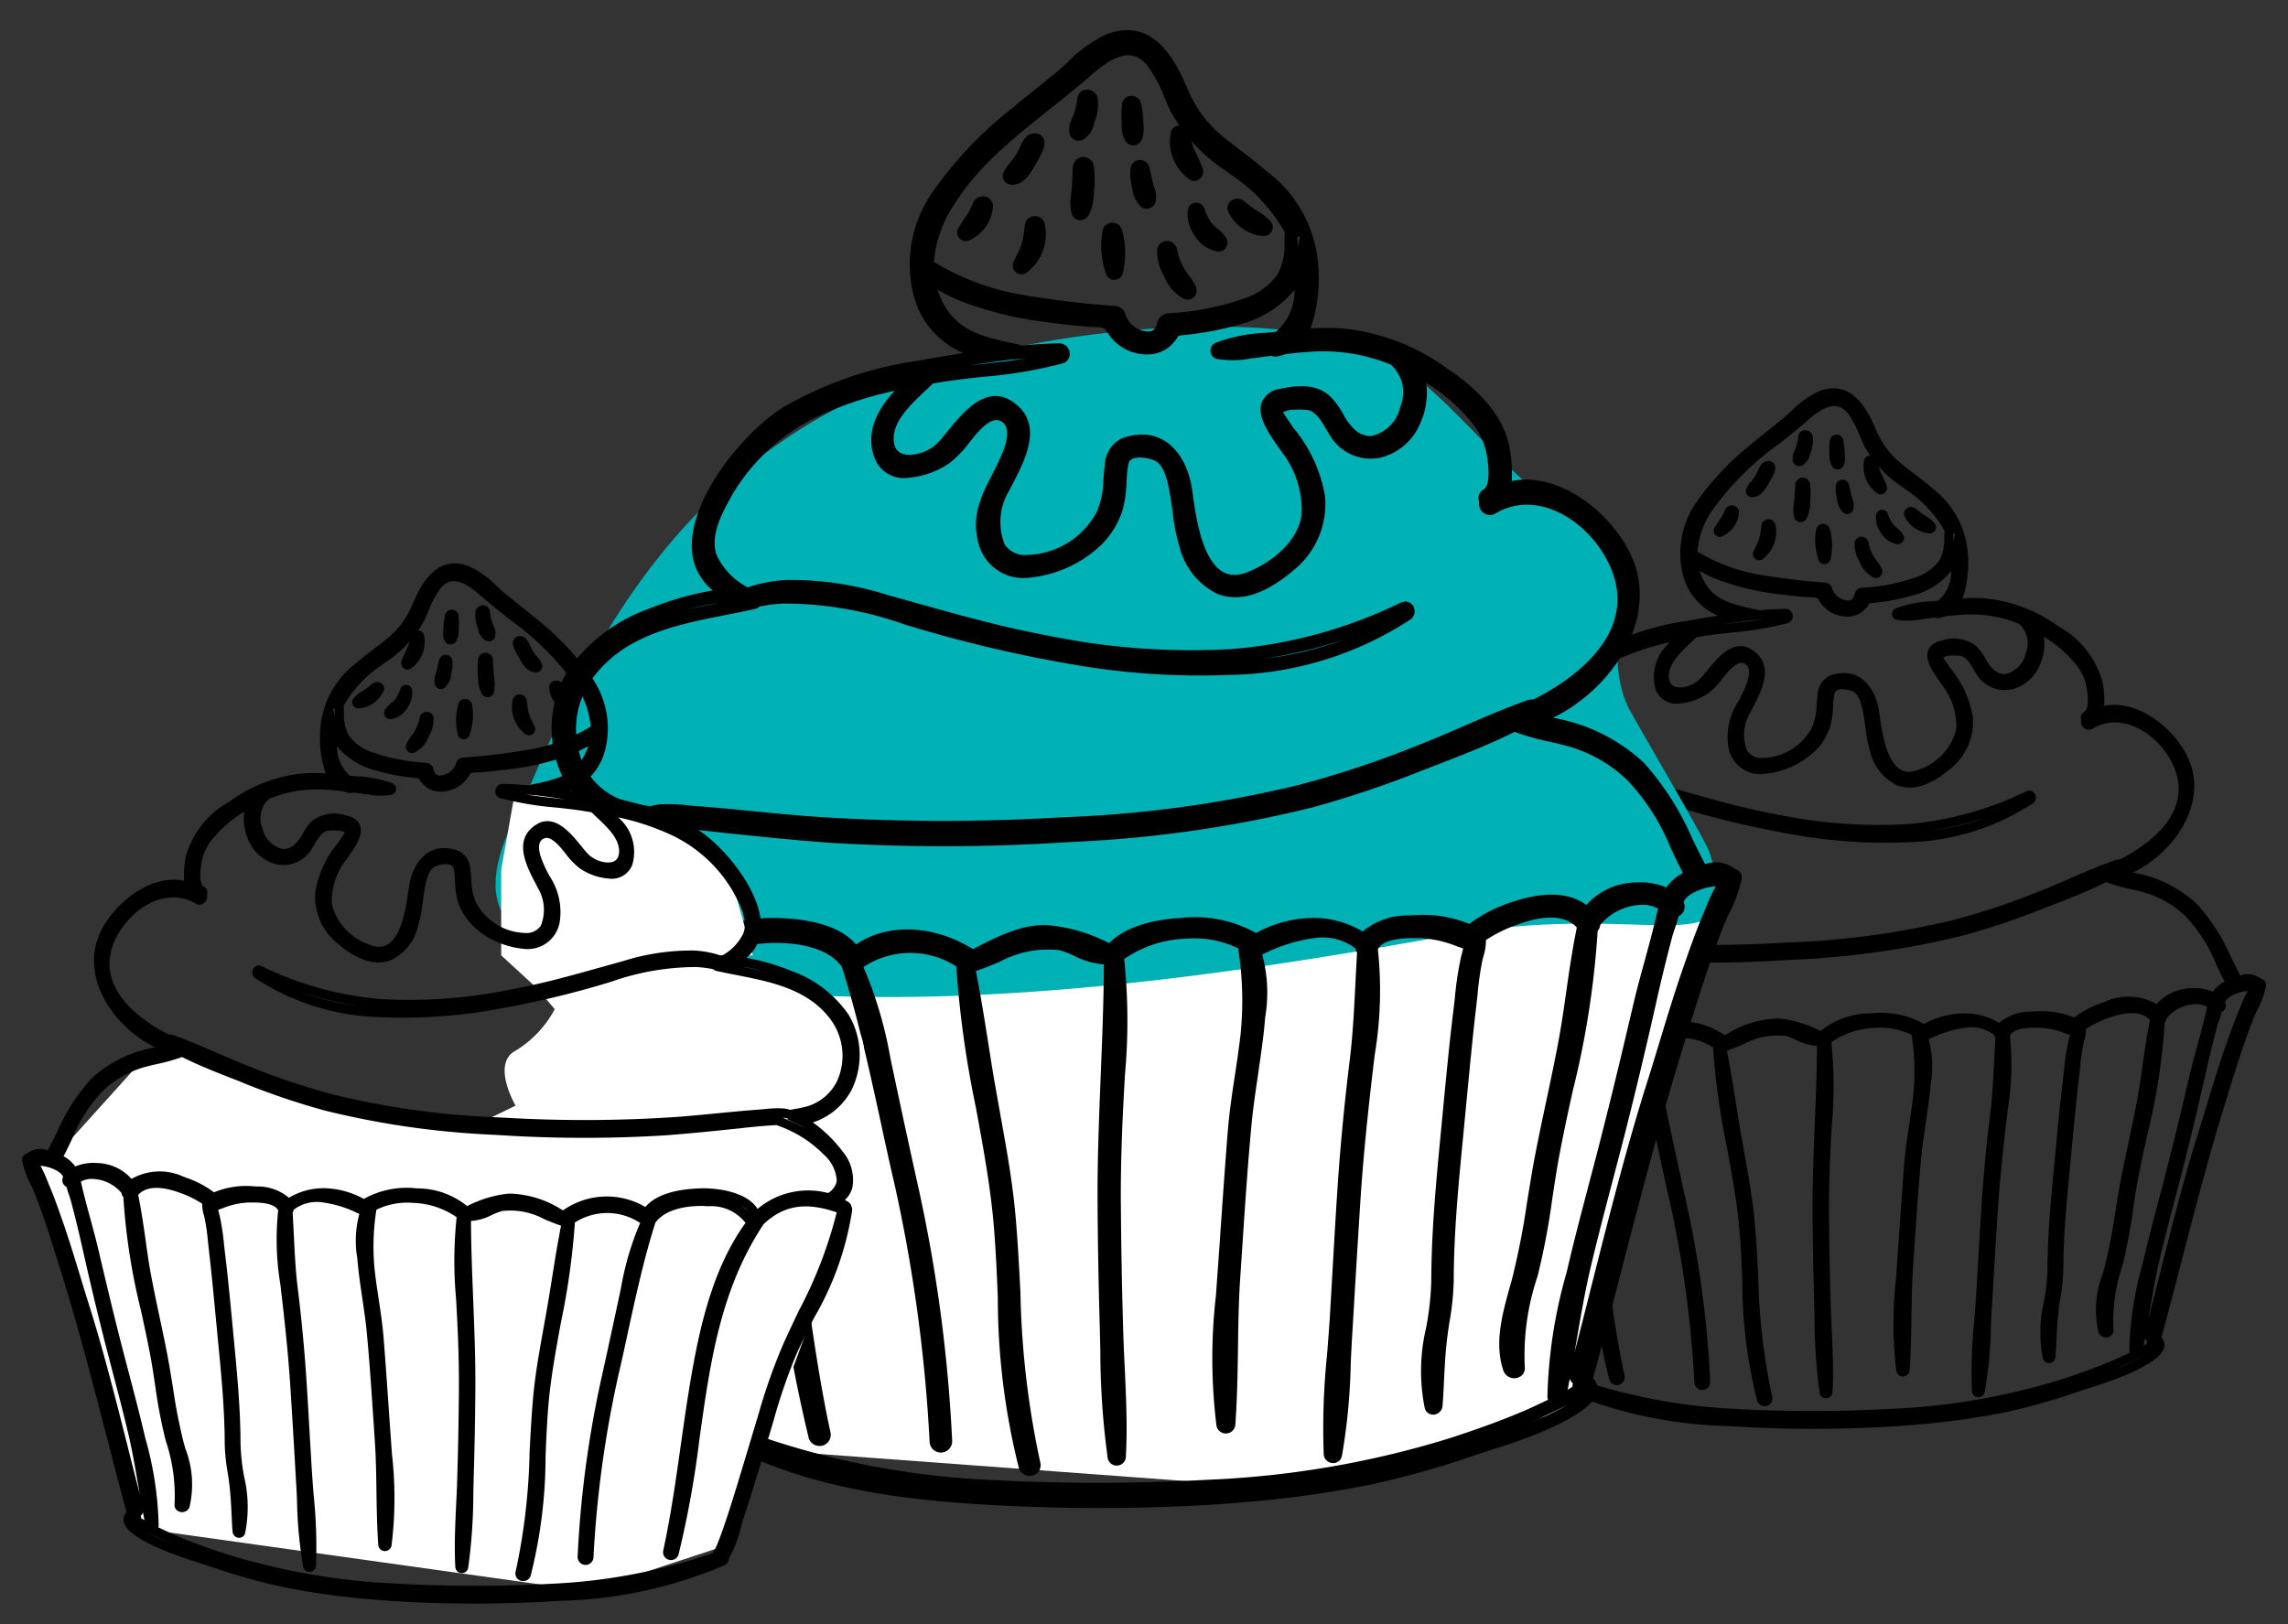
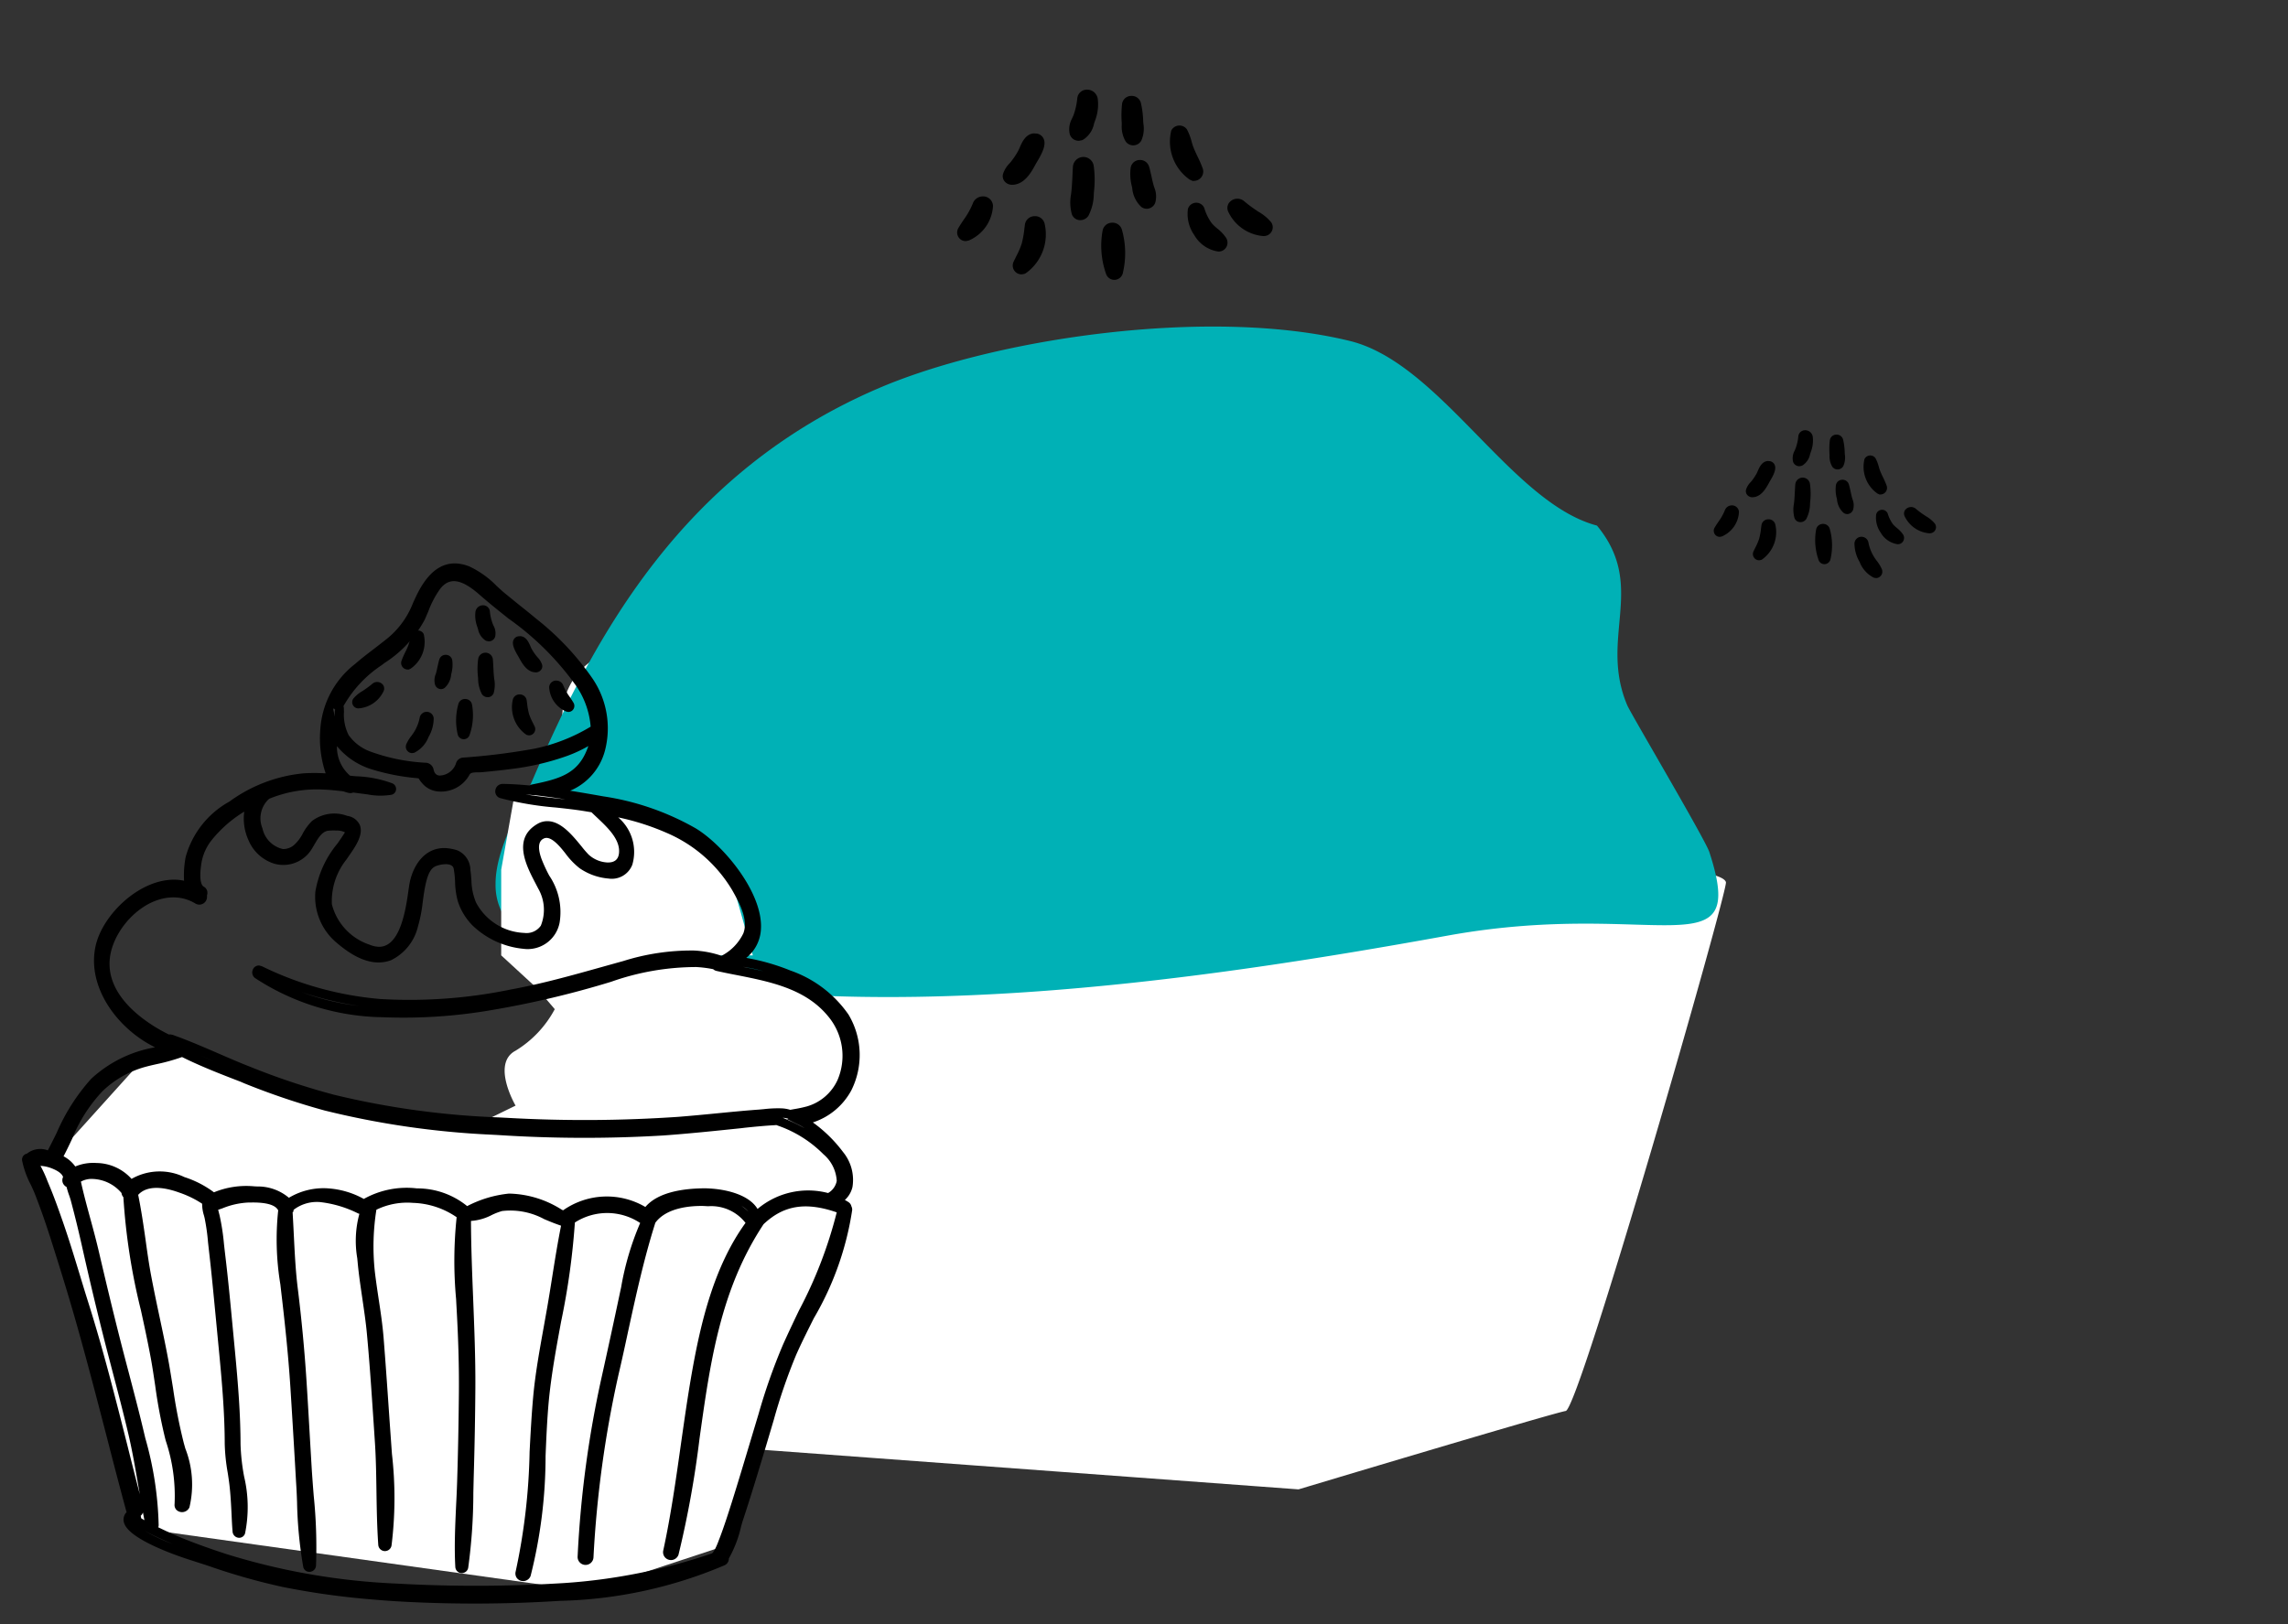
<svg xmlns="http://www.w3.org/2000/svg" width="149.587" height="106.21" viewBox="0 0 149.587 106.21">
  <rect x="0" y="0" width="149.587" height="106.21" fill="#333333" stroke="none" />
  <g id="Group_2068" data-name="Group 2068" transform="translate(-884.774 -1159.211)">
    <g id="Group_1782" data-name="Group 1782" transform="translate(-0.718 -157.51)">
      <g id="Group_1781" data-name="Group 1781" transform="translate(885.493 1316.721)">
        <g id="Group_1739" data-name="Group 1739" transform="matrix(0.999, -0.052, 0.052, 0.999, 91.736, 26.855)">
          <g id="Group_1719" data-name="Group 1719" transform="translate(0 0)">
            <g id="Group_1718" data-name="Group 1718" transform="translate(0 0)">
              <g id="Group_1705" data-name="Group 1705">
-                 <path id="Path_3583" data-name="Path 3583" d="M27.788,67.986a87.8,87.8,0,0,1-10.06-.591A29.151,29.151,0,0,1,7.11,64.506a.469.469,0,0,1-.25-.452,7.776,7.776,0,0,1-.692-2.139c-.034-.144-.058-.264-.077-.332-.466-1.7-.889-3.432-1.3-5.114L4.4,54.845a36.3,36.3,0,0,0-1.24-4.326c-.308-.808-.659-1.605-1.029-2.451A19.834,19.834,0,0,1,0,40.886a.451.451,0,0,1,.062-.25.443.443,0,0,1,.2-.264,2.462,2.462,0,0,1,.25-.13,1.656,1.656,0,0,1-.452-.87A2.873,2.873,0,0,1,.8,37.108a9.049,9.049,0,0,1,2.062-1.822A4.4,4.4,0,0,1,.472,33.075a5.155,5.155,0,0,1,.437-4.956,7.7,7.7,0,0,1,3.932-2.673,14.082,14.082,0,0,1,2.937-.678,2.556,2.556,0,0,1-.86-1.927c-.024-2.365,2.711-5.345,4.6-6.359a17.33,17.33,0,0,1,6.148-1.774c.735-.091,1.456-.178,2.182-.255a3.929,3.929,0,0,1-2.134-2.735,5.794,5.794,0,0,1,1.091-4.711,17.961,17.961,0,0,1,3.85-3.672c.356-.269.716-.529,1.082-.788.341-.245.683-.5,1.024-.745.187-.139.38-.3.577-.461A6.139,6.139,0,0,1,27.192.154,2.691,2.691,0,0,1,28.053,0c1.658,0,2.375,1.875,2.716,2.773A5.583,5.583,0,0,0,32.383,5.2c.25.221.5.437.755.654.4.341.8.678,1.173,1.043a5.892,5.892,0,0,1,2.062,4.417,7.13,7.13,0,0,1-.5,2.841,12.031,12.031,0,0,1,1.423.072,9.8,9.8,0,0,1,4.763,2.1A5.948,5.948,0,0,1,44.727,20.1a6.447,6.447,0,0,1,.024,1.557,3.189,3.189,0,0,1,.481-.038c2.37,0,4.706,2.5,5.066,4.576.471,2.735-1.711,5.369-4.225,6.441a8.188,8.188,0,0,1,4.062,2.274A12.9,12.9,0,0,1,52.2,38.55c.168.394.341.788.519,1.178a1.388,1.388,0,0,1,1.355.288.384.384,0,0,1,.212.135.4.4,0,0,1,.077.332,5.928,5.928,0,0,1-.644,1.538c-.12.221-.236.442-.336.668-.389.86-.769,1.788-1.163,2.831-.572,1.519-1.231,3.288-1.836,5.052-.875,2.548-1.7,5.158-2.5,7.686-.5,1.6-1.009,3.2-1.529,4.787l-.014.043a.6.6,0,0,1,.082.111.694.694,0,0,1,.029.644C46,64.886,42.867,65.775,41.92,66.02c-.4.106-.8.211-1.2.322a41.318,41.318,0,0,1-4.8,1.091,50.181,50.181,0,0,1-5.9.514C29.274,67.977,28.533,67.986,27.788,67.986ZM7.98,63.78a37.64,37.64,0,0,0,9.527,2.437,92.972,92.972,0,0,0,10.286.61h.586A43.709,43.709,0,0,0,39.7,65.477c.952-.26,2.2-.615,3.394-1.057.226-.082.678-.264,1.125-.452a.445.445,0,0,1-.019-.139,22.513,22.513,0,0,1,1.173-5.648l.135-.461c.37-1.264.774-2.519,1.173-3.773.236-.735.471-1.471.7-2.211.6-1.932,1.158-3.836,1.673-5.614.2-.687.423-1.375.649-2.057.26-.788.529-1.605.75-2.408a1.453,1.453,0,0,0-.817-.216,2.577,2.577,0,0,0-1.875.822.467.467,0,0,1-.135.264,41.14,41.14,0,0,1-1.529,7.316c-.279,1.014-.562,2.062-.808,3.086-.144.6-.264,1.206-.389,1.817a33.213,33.213,0,0,1-.836,3.442l-.038.115a11.32,11.32,0,0,0-.788,4.1.474.474,0,0,1-.13.356.529.529,0,0,1-.851-.2,6.462,6.462,0,0,1,.471-3.831l.12-.356a34.962,34.962,0,0,0,.884-3.523c.111-.51.221-1.024.336-1.533.24-1.033.514-2.052.788-3.076.236-.875.466-1.75.683-2.634.192-.783.351-1.6.5-2.379.187-.957.385-1.942.634-2.9-.471-.582-1.413-.673-2.663-.293a6.643,6.643,0,0,0-1.231.481c-.106.058-.211.111-.312.173a2.521,2.521,0,0,1-.163.769c-.024.077-.048.149-.062.212a13.74,13.74,0,0,0-.293,1.524l-.091.553c-.24,1.408-.447,2.826-.659,4.24l-.26,1.75c-.351,2.331-.654,4.432-.769,6.556a12.562,12.562,0,0,1-.288,1.851q-.087.4-.159.808c-.106.62-.173,1.255-.236,1.875-.038.389-.077.783-.13,1.173a.436.436,0,0,1-.433.38.4.4,0,0,1-.389-.317,8.627,8.627,0,0,1,.255-3.692,13.523,13.523,0,0,0,.346-2.105c.106-1.932.351-3.821.683-6.061l.207-1.394c.24-1.625.485-3.3.774-4.946.034-.2.067-.4.1-.6a14.935,14.935,0,0,1,.385-1.865c.038-.125.077-.25.115-.37-.091-.038-.183-.072-.274-.111a5.1,5.1,0,0,0-1.658-.466c-.178-.01-.4-.029-.639-.029-.731,0-1.182.144-1.351.437a17.96,17.96,0,0,1-.394,4.826l-.067.4c-.322,1.87-.683,4.081-.942,6.3q-.288,2.48-.562,4.961l-.13,1.149c-.053.447-.1.9-.139,1.355a27.9,27.9,0,0,1-.625,4.211.4.4,0,0,1-.394.308.434.434,0,0,1-.437-.428,33.06,33.06,0,0,1,.389-4.557q.115-.858.216-1.7l.2-1.788c.149-1.355.3-2.73.457-4.062.221-1.884.524-3.942.88-5.946.2-1.125.317-2.274.442-3.494.048-.476.1-.961.154-1.461h-.034l-.029-.159a2.5,2.5,0,0,0-1.687-.591,7.393,7.393,0,0,0-2.528.61l-.087.024h0a6.74,6.74,0,0,1-.014,2.908l-.038.255c-.115.8-.279,1.591-.433,2.365-.149.75-.308,1.519-.418,2.283-.264,1.8-.485,3.648-.7,5.436l-.178,1.495c-.135,1.1-.211,2.23-.284,3.326-.077,1.139-.159,2.322-.3,3.475a.437.437,0,0,1-.87,0,25.258,25.258,0,0,1,.288-5.98L29.48,56.2c.216-1.783.433-3.571.668-5.35.115-.87.293-1.74.466-2.576.12-.591.24-1.178.341-1.774a15.369,15.369,0,0,0,.106-4.023A4.617,4.617,0,0,0,28.7,41.9a5.3,5.3,0,0,0-2.9.788,27.238,27.238,0,0,1-.245,5.35l-.024.236c-.255,2.307-.4,4.1-.476,5.821-.091,2.091-.154,4.014-.192,5.874-.01.51-.014,1.024-.014,1.538-.01,1.322-.014,2.687-.159,4.023a.425.425,0,0,1-.846,0,36.4,36.4,0,0,1-.077-4.908l.029-1.009c.048-2.105.115-4.033.2-5.888.091-1.932.274-3.884.447-5.773.154-1.663.312-3.374.409-5.071a3.436,3.436,0,0,1-1.351-.466,4.064,4.064,0,0,0-.649-.288,4.649,4.649,0,0,0-2.773.385c-.356.13-.726.26-1.106.365a.025.025,0,0,1-.019.01c.163,1.12.284,2.254.4,3.355.072.683.144,1.365.226,2.043.053.428.106.851.159,1.279.187,1.48.385,3.014.447,4.533.048,1.221.048,2.461.048,3.663a40.422,40.422,0,0,0,.5,7.864.508.508,0,0,1-.106.428.522.522,0,0,1-.884-.187,32.065,32.065,0,0,1-.567-7.893c.014-1.163.024-2.365-.019-3.533-.072-1.759-.308-3.552-.534-5.283a47.52,47.52,0,0,1-.562-6.528,3.9,3.9,0,0,0-4.264-.192,18.593,18.593,0,0,1,1.024,4.273l.029.173q.447,2.848.923,5.686a69.235,69.235,0,0,1,.966,11.868.519.519,0,0,1-1.038,0,71.6,71.6,0,0,0-1-11.969c-.173-.966-.332-1.932-.485-2.894-.389-2.37-.788-4.821-1.408-7.2l-.01-.019c-.683-1.014-2.216-1.216-3.067-1.245-.111,0-.216,0-.322,0a2.841,2.841,0,0,0-2.49.961c1.923,2.966,2.591,6.72,2.995,10.012.192,1.572.332,3.172.471,4.72.2,2.283.409,4.638.783,6.941a.512.512,0,0,1-.12.428.521.521,0,0,1-.889-.2,65.559,65.559,0,0,1-.976-7.667c-.437-5.042-.851-9.8-3.446-14.209C4.514,40.819,3.1,40.473,1,41.078A28.555,28.555,0,0,0,3.13,47.615c.317.764.634,1.529.933,2.307a38.152,38.152,0,0,1,1.346,4.571l.437,1.793c.332,1.36.659,2.716,1.009,4.071.216.827.428,1.634.678,2.408l.034.1a5.7,5.7,0,0,0,.226.625c.014.029.034.058.048.087a1.2,1.2,0,0,1,.082.159C7.946,63.737,7.965,63.761,7.98,63.78Zm37.18.433c-.683.332-1.591.673-1.851.764a1.357,1.357,0,0,1-.149.053A12.217,12.217,0,0,0,45.16,64.213Zm.111-1.163c-.043.168-.082.336-.125.5.091-.043.168-.087.226-.12a.55.55,0,0,1,.034-.154l-.014-.014A.487.487,0,0,1,45.27,63.05Zm6.1-21a5.208,5.208,0,0,1-.2.548c-.043.106-.082.207-.115.3-.288.889-.577,1.836-.875,2.9-.62,2.221-1.192,4.153-1.735,5.912-.236.769-.485,1.533-.726,2.3-.418,1.3-.846,2.653-1.235,3.985-.308,1.062-.558,2.163-.8,3.23-.048.216-.1.433-.149.649q.5-1.579.981-3.158c.933-3.014,1.894-6.133,3.019-9.138.226-.6.442-1.2.659-1.8.409-1.125.827-2.283,1.288-3.413.3-.735.649-1.586,1.048-2.408l.115-.24a7.6,7.6,0,0,1,.5-.952h0a2.375,2.375,0,0,0-.731.12c-.437.144-.7.322-.783.529a.494.494,0,0,1-.014.413A.545.545,0,0,1,51.375,42.054Zm-17.054-.8a4.4,4.4,0,0,1,2.5.75,3.136,3.136,0,0,1,2.11-.63c.077,0,.149,0,.216,0a5.565,5.565,0,0,1,2.586.529,6.6,6.6,0,0,1,1.985-.894,3.714,3.714,0,0,1,3.442.3,3.121,3.121,0,0,1,2.341-.918,3.033,3.033,0,0,1,1.375.3,2.19,2.19,0,0,1,.8-.625c-.173-.375-.332-.759-.49-1.149a9.937,9.937,0,0,0-1.841-3.249,6.507,6.507,0,0,0-2.653-1.706c-.26-.087-.524-.163-.788-.236a12.917,12.917,0,0,1-1.625-.548c-1.274.553-2.61.99-3.908,1.413l-.269.087a47.588,47.588,0,0,1-5.307,1.49,55.87,55.87,0,0,1-10.921,1.009h-.5a86.815,86.815,0,0,1-10.806-.538c-1.687-.211-3.394-.481-5.042-.74l-.245-.043c-.634-.1-1.293-.2-1.942-.269l-.1-.014-.12.038a7.793,7.793,0,0,0-3.057,1.711,2.466,2.466,0,0,0-.957,1.692,1.163,1.163,0,0,0,.524.822,5.131,5.131,0,0,1,4.542,1.283c.572-.856,1.985-1.173,3.235-1.173.13,0,.25,0,.356.01,1.3.082,2.961.394,3.74,1.418a4.969,4.969,0,0,1,5.359.5l.1-.043a6.653,6.653,0,0,1,3.49-.865,7.571,7.571,0,0,1,2.687.961,5.164,5.164,0,0,1,3.341-.985,5.748,5.748,0,0,1,3.432.87A5.586,5.586,0,0,1,34.321,41.251ZM7.235,40.987a1.636,1.636,0,0,0-.461.346A2.629,2.629,0,0,1,7.235,40.987ZM4.976,34.474a7.961,7.961,0,0,1,1.134.111l.3.043c.923.115,1.846.255,2.769.394.822.125,1.644.245,2.471.356a90.04,90.04,0,0,0,11.209.654h.529a54.234,54.234,0,0,0,10.82-.913,46.614,46.614,0,0,0,5.571-1.538c.716-.236,1.423-.5,2.129-.764.995-.37,2.028-.755,3.062-1.062l.139-.019a.864.864,0,0,1,.106.01c1.173-.5,4.389-2.153,4.1-4.932-.192-1.87-2.019-4.042-4.081-4.042a2.751,2.751,0,0,0-1.3.327.5.5,0,0,1-.683-.207.528.528,0,0,1-.048-.351.548.548,0,0,1-.01-.264.458.458,0,0,1,.26-.312c.077-.038.327-.245.236-1.355a3.29,3.29,0,0,0-.548-1.62,8.159,8.159,0,0,0-2.086-2.052,3.433,3.433,0,0,1-.385,1.87,2.686,2.686,0,0,1-1.759,1.428,2.176,2.176,0,0,1-2.418-1.139c-.048-.082-.091-.173-.139-.264-.221-.428-.452-.87-.856-.937a3.446,3.446,0,0,0-.529-.038,1.135,1.135,0,0,0-.562.087c.087.154.192.336.288.49l.159.26a6.647,6.647,0,0,1,1.283,3.225,3.918,3.918,0,0,1-1.61,3.3c-1.384,1.057-2.548,1.351-3.557.923a3.294,3.294,0,0,1-1.644-2.269,9.442,9.442,0,0,1-.236-1.682c-.034-.4-.067-.812-.139-1.211-.091-.49-.226-.971-.591-1.139a1.818,1.818,0,0,0-.7-.163c-.4,0-.457.2-.476.274a6.068,6.068,0,0,0-.135.86,5.14,5.14,0,0,1-.245,1.245A3.971,3.971,0,0,1,25.75,23.6a5.565,5.565,0,0,1-3.384,1.341,2.124,2.124,0,0,1-2.283-1.851,4.258,4.258,0,0,1,.841-3.019A9.858,9.858,0,0,0,21.487,19c.211-.5.365-1.139-.115-1.351-.317-.139-.711.183-.966.423-.159.149-.308.317-.461.49a4.915,4.915,0,0,1-.976.918,3.865,3.865,0,0,1-1.923.577,1.435,1.435,0,0,1-1.509-.985,2.971,2.971,0,0,1,1.086-3.043,16.107,16.107,0,0,0-3.216.846,9.18,9.18,0,0,0-4.475,3.509c-.471.74-1.182,1.855-.88,2.788A3.224,3.224,0,0,0,9.4,24.716a6.5,6.5,0,0,1,1.827-.25,14.84,14.84,0,0,1,4.581.933c.466.154.928.312,1.389.466,1.894.639,3.85,1.3,5.831,1.769a32.615,32.615,0,0,0,8.518,1.072,21.793,21.793,0,0,0,7.84-1.74l.168-.034a.429.429,0,0,1,.409.322.453.453,0,0,1-.187.514,15.62,15.62,0,0,1-8.445,2.12,33.929,33.929,0,0,1-7.157-.851,62.1,62.1,0,0,1-7.652-2.245,16.739,16.739,0,0,0-5.509-1.255,7.707,7.707,0,0,0-1.115.082.456.456,0,0,1-.207.1c-.428.072-.87.139-1.317.2-2.245.322-4.566.659-6.133,2.375A4.018,4.018,0,0,0,1.4,32.431,3.171,3.171,0,0,0,3.3,34.257a7.869,7.869,0,0,0,.822.221l.264.062A2.247,2.247,0,0,1,4.976,34.474Zm-.5.659.091.024-.817.351c-.12.053-.24.111-.361.178a13.38,13.38,0,0,1,1.461-.6A1.421,1.421,0,0,0,4.476,35.132Zm38.632-2.125c-.312.111-.62.226-.923.341C42.492,33.238,42.8,33.123,43.107,33.008Zm-6.374-4.494a21.411,21.411,0,0,1-3.85.716A16.449,16.449,0,0,0,36.734,28.513ZM7.946,25.365a11.111,11.111,0,0,0-1.327.211C7.062,25.495,7.5,25.428,7.946,25.365Zm19.818-6.739c1.423,0,2.168,1.331,2.278,2.653l.01.1c.106,1.274.327,3.922,1.793,3.922a1.747,1.747,0,0,0,.572-.106,3.768,3.768,0,0,0,2.6-2.514,4.366,4.366,0,0,0-.793-2.961q-.065-.108-.159-.26c-.375-.6-.884-1.418-.606-2.038a1.05,1.05,0,0,1,.856-.562,2.411,2.411,0,0,1,2.288.457,3.51,3.51,0,0,1,.562.856,2.579,2.579,0,0,0,.548.793,1.08,1.08,0,0,0,.687.279,1.761,1.761,0,0,0,1.408-1.279,1.718,1.718,0,0,0-.288-1.908l-.048-.048a8.215,8.215,0,0,0-3.6-.788l-.245,0c-.327.01-.654.024-.981.048a2.388,2.388,0,0,1-.332.082l-.091.01a.475.475,0,0,1-.216-.048l-.933.072a4.456,4.456,0,0,1-1.577-.058.379.379,0,0,1-.279-.356.4.4,0,0,1,.255-.389,7.483,7.483,0,0,1,2.36-.341c.149,0,.293-.01.437-.019a2.471,2.471,0,0,0,.957-1.884,4.743,4.743,0,0,1-2.3,1.384,14.165,14.165,0,0,1-2.889.428c-.082,0-.2.01-.26.019a1.632,1.632,0,0,1-.236.293,1.521,1.521,0,0,1-.99.485,2.118,2.118,0,0,1-2.077-1.192c-.067-.144-.221-.168-.577-.192a2.585,2.585,0,0,1-.332-.034c-.61-.091-1.226-.187-1.831-.3a16.766,16.766,0,0,1-3.586-1.043,8.8,8.8,0,0,1-1.341-.711c.014.053.029.106.048.159.529,1.673,1.678,2.077,3.5,2.543a.429.429,0,0,1,.149.072c.591-.024,1.182-.034,1.764-.01a.477.477,0,0,1,.457.437.45.45,0,0,1-.351.5,20.861,20.861,0,0,1-3.658.423c-.61.034-1.216.067-1.812.13l-.529.058c-.115.1-.24.207-.37.317-.759.644-1.615,1.375-1.567,2.264.024.428.279.644.759.644a1.965,1.965,0,0,0,1.216-.447,6.415,6.415,0,0,0,.481-.5c.625-.687,1.4-1.548,2.264-1.548a1.271,1.271,0,0,1,.707.216c1.605,1.053.582,2.769-.091,3.908l-.192.327a2.77,2.77,0,0,0-.288,2.4,1.14,1.14,0,0,0,1.048.529h.082a3.731,3.731,0,0,0,3.182-1.827,3.954,3.954,0,0,0,.375-1.432c.029-.211.053-.433.1-.654a1.415,1.415,0,0,1,.928-1.255A3.292,3.292,0,0,1,27.764,18.626Zm-5.609-3.764-.822.062c-.4.034-.8.067-1.2.111.187-.01.375-.024.562-.034.673-.038,1.36-.077,2.038-.154l-.341.014-.24.01ZM18.728,10.2a11.62,11.62,0,0,0,3.61,1.634,43.284,43.284,0,0,0,4.643.827.517.517,0,0,1,.418.413,1.165,1.165,0,0,0,1.014.836c.139,0,.336-.038.428-.389a.546.546,0,0,1,.5-.4l.1,0a12.337,12.337,0,0,0,3.528-.524A3.007,3.007,0,0,0,34.5,11.579a2.946,2.946,0,0,0,.385-1.495l.019-.24a.455.455,0,0,1,.034-.139A7.787,7.787,0,0,0,32.59,6.9L32.4,6.739a7.611,7.611,0,0,1-2.466-2.956c-.072-.183-.139-.375-.211-.562a6.139,6.139,0,0,0-.711-1.533c-.572-.793-1.365-.683-2.572.269-.634.5-1.317.99-1.976,1.461a18.617,18.617,0,0,0-4.691,4.22A5.513,5.513,0,0,0,18.728,10.2ZM35.57,9.878l-.1.082.014.168c-.01.1-.014.2-.024.293L35.6,9.96C35.59,9.935,35.58,9.907,35.57,9.878Z" />
-               </g>
+                 </g>
              <g id="Group_1706" data-name="Group 1706" transform="translate(25.254 2.644)">
                <path id="Path_3584" data-name="Path 3584" d="M.439,2.331a.425.425,0,0,1-.423-.336A1.028,1.028,0,0,1,.16,1.3c.024-.043.043-.087.067-.135A3.164,3.164,0,0,0,.449.385.442.442,0,0,1,.891,0a.5.5,0,0,1,.5.452,2.113,2.113,0,0,1-.183,1l-.048.12a1.139,1.139,0,0,1-.519.707l-.062.029Z" transform="translate(0 0)" />
              </g>
              <g id="Group_1707" data-name="Group 1707" transform="translate(27.678 3.038)">
                <path id="Path_3585" data-name="Path 3585" d="M.5,2.278a.423.423,0,0,1-.365-.207A1.349,1.349,0,0,1,0,1.312l0-.111A4.745,4.745,0,0,1,.071.341.427.427,0,0,1,.5,0,.434.434,0,0,1,.937.341,4.242,4.242,0,0,1,1,1.2l0,.115a1.369,1.369,0,0,1-.135.755A.423.423,0,0,1,.5,2.278Z" transform="translate(0 0)" />
              </g>
              <g id="Group_1708" data-name="Group 1708" transform="translate(29.835 4.512)">
                <path id="Path_3586" data-name="Path 3586" d="M1.068,2.582h-.1L.837,2.51A2.134,2.134,0,0,1,.112.213.419.419,0,0,1,.833.2,2.6,2.6,0,0,1,1.02.775a2.532,2.532,0,0,0,.091.327q.065.18.144.361a5.307,5.307,0,0,1,.216.582.431.431,0,0,1-.4.538Z" transform="translate(0 0)" />
              </g>
              <g id="Group_1709" data-name="Group 1709" transform="translate(22.092 4.528)">
                <path id="Path_3587" data-name="Path 3587" d="M.448,2.312h0l-.067,0A.433.433,0,0,1,.063,2.12a.374.374,0,0,1-.038-.341,1.213,1.213,0,0,1,.312-.452l.087-.091A3.556,3.556,0,0,0,.77.769C.789.735.813.692.837.639.962.385,1.154,0,1.544,0l.139.019a.416.416,0,0,1,.288.255c.1.269-.072.615-.365,1.048l-.062.1C1.322,1.783.986,2.312.448,2.312Z" transform="translate(0 0)" />
              </g>
              <g id="Group_1710" data-name="Group 1710" transform="translate(25.127 5.73)">
                <path id="Path_3588" data-name="Path 3588" d="M.445,2.9h0a.407.407,0,0,1-.4-.308,2.034,2.034,0,0,1,.014-.9l.029-.173c.029-.192.048-.38.067-.572C.176.774.19.6.214.433A.487.487,0,0,1,.7,0a.48.48,0,0,1,.476.442,4.678,4.678,0,0,1-.043,1.139l-.019.135a2.226,2.226,0,0,1-.3,1A.455.455,0,0,1,.445,2.9Z" transform="translate(0 0)" />
              </g>
              <g id="Group_1711" data-name="Group 1711" transform="translate(27.954 6.004)">
                <path id="Path_3589" data-name="Path 3589" d="M.7,2.259h0a.416.416,0,0,1-.264-.1A1.329,1.329,0,0,1,.06,1.269L.046,1.187A2.265,2.265,0,0,1,.036.341.424.424,0,0,1,.459,0,.43.43,0,0,1,.887.332C.925.49.949.649.978.812c.019.13.043.26.067.385l.029.111a1.061,1.061,0,0,1,0,.692A.423.423,0,0,1,.7,2.259Z" transform="translate(0 0)" />
              </g>
              <g id="Group_1712" data-name="Group 1712" transform="translate(30.491 8.103)">
                <path id="Path_3590" data-name="Path 3590" d="M1.364,2.3H1.34A1.527,1.527,0,0,1,.263,1.486,1.7,1.7,0,0,1,.032.265.4.4,0,0,1,.782.251,2.354,2.354,0,0,0,1.09.976a1.99,1.99,0,0,0,.24.255,1.93,1.93,0,0,1,.389.457.419.419,0,0,1-.01.418A.41.41,0,0,1,1.364,2.3Z" transform="translate(0 0)" />
              </g>
              <g id="Group_1713" data-name="Group 1713" transform="translate(32.339 8.015)">
                <path id="Path_3591" data-name="Path 3591" d="M1.621,1.786A1.961,1.961,0,0,1,.035.589.41.41,0,0,1,.069.2.483.483,0,0,1,.761.109a6.224,6.224,0,0,0,.582.485l.072.053a2.124,2.124,0,0,1,.558.51A.393.393,0,0,1,2,1.56a.406.406,0,0,1-.356.221H1.621Z" transform="translate(0 0)" />
              </g>
              <g id="Group_1714" data-name="Group 1714" transform="translate(19.862 7.301)">
                <path id="Path_3592" data-name="Path 3592" d="M.389,2.014a.385.385,0,0,1-.341-.207.4.4,0,0,1,.01-.394c.091-.139.187-.269.288-.4a3.478,3.478,0,0,0,.442-.7A.492.492,0,0,1,1.249,0a.454.454,0,0,1,.461.466,1.836,1.836,0,0,1-1.2,1.529Z" transform="translate(0 0)" />
              </g>
              <g id="Group_1715" data-name="Group 1715" transform="translate(22.338 8.335)">
                <path id="Path_3593" data-name="Path 3593" d="M.4,2.644a.4.4,0,0,1-.341-.2.406.406,0,0,1-.01-.4c.043-.082.091-.163.135-.245a3.631,3.631,0,0,0,.279-.567,4.534,4.534,0,0,0,.163-.7L.658.361A.449.449,0,0,1,1.115,0a.448.448,0,0,1,.452.375A2.2,2.2,0,0,1,.605,2.586l-.067.038Z" transform="translate(0 0)" />
              </g>
              <g id="Group_1716" data-name="Group 1716" transform="translate(26.448 8.82)">
                <path id="Path_3594" data-name="Path 3594" d="M.547,2.634a.4.4,0,0,1-.38-.264A3.9,3.9,0,0,1,.1.351.446.446,0,0,1,.547,0,.446.446,0,0,1,.994.351,3.978,3.978,0,0,1,.927,2.365.408.408,0,0,1,.547,2.634Z" transform="translate(0 0)" />
              </g>
              <g id="Group_1717" data-name="Group 1717" transform="translate(28.997 9.791)">
                <path id="Path_3595" data-name="Path 3595" d="M1.315,2.749h0l-.149-.029A1.917,1.917,0,0,1,.281,1.639,2.434,2.434,0,0,1,.007.423.456.456,0,0,1,.464,0,.463.463,0,0,1,.925.418a2.776,2.776,0,0,0,.332.971c.048.082.1.163.154.245a2.424,2.424,0,0,1,.3.562.423.423,0,0,1-.4.553Z" transform="translate(0 0)" />
              </g>
            </g>
          </g>
        </g>
        <path id="Path_3625" data-name="Path 3625" d="M3366.088-357.876,3354.473-390.7s1.637.571,1.146-.787,0-4.286,0-4.286l4.849-3.493-3.9-.756-2.664-5.569a4.4,4.4,0,0,1,1.711-3.666c1.847-1.207-1.146,5.157-1.146,5.157l6.622,4.835,16.888.973,19.705-1.729,8.751-1.7,2.534-1.8,7.87-2.066h0l5.59,2.066s4.529,4.5,4.795,5.232a7.633,7.633,0,0,1,0,2.52s2.627.287,2.751.843S3420.4-360.5,3419.5-360.348s-17.469,5.127-17.469,5.127Z" transform="translate(-3317.136 452.623)" fill="#fff" />
        <g id="Group_1738" data-name="Group 1738" transform="matrix(0.999, -0.052, 0.052, 0.999, 29.605, 4.258)">
          <path id="Path_3582" data-name="Path 3582" d="M.006,34.028c.116-2.31,1.861-4.819,2.83-6.786C7.313,18.158,13.593,7.834,26.6,3,34.429.084,48.611-1.235,57.623,1.485,63.457,3.254,67.584,12.6,73.109,14.374c3.082,4.146-.28,7.31,1.368,11.839.2.55,4.636,9.02,4.86,9.863,2.156,8.014-3.577,2.842-17.209,4.54-17.27,2.218-38.629,4.106-55.3-.726-2.578-.753-5.214-1.822-6.3-3.578A4,4,0,0,1,.006,34.028Z" transform="translate(0 19.576)" fill="#00b1b6" />
          <g id="Group_1719-2" data-name="Group 1719" transform="translate(4.133 0)">
            <g id="Group_1718-2" data-name="Group 1718" transform="translate(0 0)">
              <g id="Group_1705-2" data-name="Group 1705">
-                 <path id="Path_3583-2" data-name="Path 3583" d="M39.471,96.568a124.714,124.714,0,0,1-14.29-.84c-6.486-.744-11.136-2.014-15.082-4.1a.667.667,0,0,1-.355-.642,11.045,11.045,0,0,1-.983-3.038c-.048-.2-.082-.376-.109-.471-.662-2.41-1.263-4.875-1.843-7.264L6.248,77.9a51.554,51.554,0,0,0-1.762-6.145c-.437-1.147-.935-2.28-1.461-3.482C1.592,65,.11,61.632,0,58.075A.64.64,0,0,1,.09,57.72a.629.629,0,0,1,.287-.376,3.5,3.5,0,0,1,.355-.184A2.352,2.352,0,0,1,.09,55.924a4.082,4.082,0,0,1,1.051-3.216A12.853,12.853,0,0,1,4.07,50.121,6.249,6.249,0,0,1,.67,46.98a7.323,7.323,0,0,1,.621-7.039,10.93,10.93,0,0,1,5.585-3.8,20,20,0,0,1,4.172-.963,3.631,3.631,0,0,1-1.222-2.738c-.034-3.359,3.851-7.592,6.541-9.033A24.616,24.616,0,0,1,25.1,20.892c1.045-.13,2.069-.253,3.1-.362a5.581,5.581,0,0,1-3.031-3.885,8.23,8.23,0,0,1,1.55-6.691,25.512,25.512,0,0,1,5.469-5.216c.505-.382,1.017-.751,1.536-1.12.485-.348.97-.7,1.454-1.058.266-.2.539-.423.819-.655A8.72,8.72,0,0,1,38.624.218,3.823,3.823,0,0,1,39.846,0C42.2,0,43.219,2.663,43.7,3.939A7.93,7.93,0,0,0,46,7.387c.355.314.71.621,1.072.929.567.485,1.133.963,1.666,1.482a8.37,8.37,0,0,1,2.929,6.274,10.127,10.127,0,0,1-.71,4.035,17.09,17.09,0,0,1,2.021.1,13.916,13.916,0,0,1,6.766,2.984c2.274,1.7,3.543,3.5,3.789,5.353a9.157,9.157,0,0,1,.034,2.212,4.53,4.53,0,0,1,.683-.055c3.366,0,6.684,3.557,7.2,6.5.669,3.885-2.431,7.626-6,9.149a11.631,11.631,0,0,1,5.769,3.229,18.33,18.33,0,0,1,2.929,5.175c.239.56.485,1.12.737,1.673a1.972,1.972,0,0,1,1.925.41.546.546,0,0,1,.3.191.575.575,0,0,1,.109.471,8.42,8.42,0,0,1-.915,2.185c-.171.314-.335.628-.478.949-.553,1.222-1.092,2.54-1.652,4.021-.812,2.157-1.748,4.67-2.608,7.176-1.243,3.619-2.417,7.326-3.55,10.917-.717,2.274-1.434,4.54-2.171,6.8l-.02.061a.848.848,0,0,1,.116.157.985.985,0,0,1,.041.915c-.635,1.482-5.087,2.745-6.432,3.093-.574.15-1.14.3-1.707.457a58.688,58.688,0,0,1-6.821,1.55,71.278,71.278,0,0,1-8.384.731C41.58,96.555,40.529,96.568,39.471,96.568ZM11.335,90.594a53.464,53.464,0,0,0,13.532,3.462,132.056,132.056,0,0,0,14.611.867h.833A62.086,62.086,0,0,0,56.389,93c1.352-.369,3.12-.874,4.82-1.5.321-.116.963-.376,1.6-.642a.631.631,0,0,1-.027-.2,31.978,31.978,0,0,1,1.666-8.022l.191-.655c.526-1.8,1.1-3.578,1.666-5.36.335-1.045.669-2.089.99-3.141.853-2.745,1.645-5.448,2.376-7.975.28-.976.6-1.953.922-2.922.369-1.12.751-2.28,1.065-3.421A2.064,2.064,0,0,0,70.5,58.86a3.66,3.66,0,0,0-2.663,1.168.663.663,0,0,1-.191.376A58.437,58.437,0,0,1,65.47,70.795c-.4,1.441-.8,2.929-1.147,4.383-.2.853-.376,1.714-.553,2.581a47.177,47.177,0,0,1-1.188,4.889l-.055.164a16.078,16.078,0,0,0-1.12,5.824.674.674,0,0,1-.184.505.751.751,0,0,1-1.208-.287c-.546-1.809.1-3.735.669-5.442l.171-.505a49.661,49.661,0,0,0,1.256-5c.157-.724.314-1.454.478-2.178.341-1.468.731-2.915,1.12-4.37.335-1.243.662-2.485.97-3.741.273-1.113.5-2.267.717-3.38.266-1.359.546-2.758.9-4.117-.669-.826-2.007-.956-3.782-.416a9.436,9.436,0,0,0-1.748.683c-.15.082-.3.157-.444.246a3.581,3.581,0,0,1-.232,1.092c-.034.109-.068.212-.089.3a19.517,19.517,0,0,0-.416,2.164l-.13.785c-.341,2-.635,4.015-.935,6.022l-.369,2.485c-.5,3.311-.929,6.295-1.092,9.313a17.845,17.845,0,0,1-.41,2.629q-.123.574-.225,1.147c-.15.881-.246,1.782-.335,2.663-.055.553-.109,1.113-.184,1.666a.619.619,0,0,1-.614.539.563.563,0,0,1-.553-.451A12.254,12.254,0,0,1,55.1,85.74a19.208,19.208,0,0,0,.492-2.99c.15-2.745.5-5.428.97-8.61l.294-1.98c.341-2.308.69-4.691,1.1-7.026.048-.28.1-.567.143-.853a21.216,21.216,0,0,1,.546-2.649c.055-.178.109-.355.164-.526-.13-.055-.259-.1-.389-.157a7.244,7.244,0,0,0-2.355-.662c-.253-.014-.574-.041-.908-.041-1.038,0-1.68.2-1.919.621a25.51,25.51,0,0,1-.56,6.855l-.1.567c-.457,2.656-.97,5.8-1.338,8.951q-.41,3.523-.8,7.046l-.184,1.632c-.075.635-.137,1.284-.2,1.925a39.634,39.634,0,0,1-.888,5.981.571.571,0,0,1-.56.437.616.616,0,0,1-.621-.608,46.959,46.959,0,0,1,.553-6.472q.164-1.219.307-2.417l.28-2.54c.212-1.925.423-3.878.649-5.769.314-2.676.744-5.6,1.249-8.446.28-1.6.451-3.229.628-4.964.068-.676.143-1.366.218-2.076h-.048l-.041-.225a3.554,3.554,0,0,0-2.4-.84,10.5,10.5,0,0,0-3.591.867l-.123.034h0a9.573,9.573,0,0,1-.02,4.131L45.6,65.3c-.164,1.133-.4,2.26-.614,3.359-.212,1.065-.437,2.158-.594,3.243-.376,2.56-.69,5.182-.99,7.722l-.253,2.123c-.191,1.563-.3,3.168-.4,4.725-.109,1.618-.225,3.3-.43,4.936a.621.621,0,0,1-1.236-.007,35.878,35.878,0,0,1,.41-8.493l.382-3.079c.307-2.533.614-5.073.949-7.6.164-1.236.416-2.472.662-3.66.171-.84.341-1.673.485-2.519a21.83,21.83,0,0,0,.15-5.715,6.558,6.558,0,0,0-3.359-.812,7.528,7.528,0,0,0-4.117,1.12,38.69,38.69,0,0,1-.348,7.6l-.034.335c-.362,3.277-.574,5.831-.676,8.268-.13,2.97-.218,5.7-.273,8.343-.014.724-.02,1.454-.02,2.185-.014,1.878-.02,3.817-.225,5.715a.6.6,0,0,1-1.2,0,51.705,51.705,0,0,1-.109-6.971l.041-1.434c.068-2.99.164-5.728.287-8.364.13-2.745.389-5.517.635-8.2.218-2.362.444-4.793.58-7.2a4.881,4.881,0,0,1-1.919-.662,5.773,5.773,0,0,0-.922-.41,6.6,6.6,0,0,0-3.939.546c-.505.184-1.031.369-1.57.519a.035.035,0,0,1-.027.014c.232,1.591.4,3.2.567,4.766.1.97.2,1.939.321,2.9.075.608.15,1.208.225,1.816.266,2.1.546,4.281.635,6.438.068,1.734.068,3.5.068,5.2a57.415,57.415,0,0,0,.717,11.17.722.722,0,0,1-.15.608.742.742,0,0,1-1.256-.266,45.545,45.545,0,0,1-.806-11.211c.02-1.652.034-3.359-.027-5.018-.1-2.5-.437-5.046-.758-7.5a67.5,67.5,0,0,1-.8-9.272A5.538,5.538,0,0,0,19.6,60.28a26.41,26.41,0,0,1,1.454,6.07l.041.246q.635,4.045,1.311,8.077A98.343,98.343,0,0,1,23.781,91.53a.738.738,0,0,1-1.475,0,101.7,101.7,0,0,0-1.42-17c-.246-1.372-.471-2.745-.69-4.11-.553-3.366-1.12-6.848-2-10.221l-.014-.027c-.97-1.441-3.147-1.727-4.356-1.768-.157-.007-.307-.007-.457-.007-1.721,0-2.8.41-3.537,1.366,2.731,4.213,3.68,9.545,4.254,14.222.273,2.233.471,4.506.669,6.7.287,3.243.58,6.589,1.113,9.859a.727.727,0,0,1-.171.608.74.74,0,0,1-1.263-.287,93.121,93.121,0,0,1-1.386-10.89c-.621-7.162-1.208-13.921-4.9-20.182C6.412,57.979,4.4,57.488,1.421,58.348a40.559,40.559,0,0,0,3.025,9.285c.451,1.086.9,2.171,1.325,3.277A54.191,54.191,0,0,1,7.682,77.4L8.3,79.95c.471,1.932.935,3.858,1.434,5.783.307,1.174.608,2.321.963,3.421l.048.143a8.089,8.089,0,0,0,.321.888c.02.041.048.082.068.123a1.705,1.705,0,0,1,.116.225C11.287,90.533,11.314,90.567,11.335,90.594Zm52.811.614c-.97.471-2.26.956-2.629,1.086a1.926,1.926,0,0,1-.212.075A17.354,17.354,0,0,0,64.145,91.209Zm.157-1.652c-.061.239-.116.478-.178.71.13-.061.239-.123.321-.171a.78.78,0,0,1,.048-.218l-.02-.02A.692.692,0,0,1,64.3,89.557Zm8.671-29.823a7.4,7.4,0,0,1-.28.778c-.061.15-.116.294-.164.423-.41,1.263-.819,2.608-1.243,4.124-.881,3.154-1.693,5.9-2.465,8.4-.335,1.092-.69,2.178-1.031,3.264-.594,1.85-1.2,3.769-1.755,5.66-.437,1.509-.792,3.072-1.133,4.588-.068.307-.137.614-.212.922q.707-2.243,1.393-4.486c1.325-4.281,2.69-8.712,4.288-12.979.321-.853.628-1.707.935-2.56.58-1.6,1.174-3.243,1.83-4.848.423-1.045.922-2.253,1.488-3.421l.164-.341a10.8,10.8,0,0,1,.717-1.352H75.5a3.373,3.373,0,0,0-1.038.171c-.621.2-.99.457-1.113.751a.7.7,0,0,1-.02.587A.774.774,0,0,1,72.973,59.734Zm-24.224-1.14a6.256,6.256,0,0,1,3.557,1.065,4.455,4.455,0,0,1,3-.894c.109,0,.212,0,.307.007a7.9,7.9,0,0,1,3.673.751,9.37,9.37,0,0,1,2.82-1.27c2.123-.608,3.789-.464,4.889.43a4.433,4.433,0,0,1,3.325-1.3,4.308,4.308,0,0,1,1.953.43,3.112,3.112,0,0,1,1.133-.888c-.246-.533-.471-1.079-.7-1.632a14.115,14.115,0,0,0-2.615-4.615,9.243,9.243,0,0,0-3.769-2.424c-.369-.123-.744-.232-1.12-.335a18.348,18.348,0,0,1-2.308-.778c-1.809.785-3.707,1.406-5.551,2.007l-.382.123a67.594,67.594,0,0,1-7.538,2.117,79.359,79.359,0,0,1-15.512,1.434h-.7a123.313,123.313,0,0,1-15.348-.765c-2.4-.3-4.82-.683-7.162-1.051l-.348-.061c-.9-.143-1.837-.287-2.758-.382l-.137-.02-.171.055a11.069,11.069,0,0,0-4.342,2.431,3.5,3.5,0,0,0-1.359,2.4,1.653,1.653,0,0,0,.744,1.168,7.288,7.288,0,0,1,6.452,1.823c.812-1.215,2.82-1.666,4.595-1.666.184,0,.355.007.505.014,1.85.116,4.206.56,5.312,2.014,2.151-1.318,5.155-1.01,7.613.7l.137-.061c1.509-.683,3.27-1.468,4.957-1.229a10.754,10.754,0,0,1,3.817,1.365c1.3-1.208,3.5-1.4,4.745-1.4a8.164,8.164,0,0,1,4.875,1.236A7.934,7.934,0,0,1,48.749,58.594Zm-38.473-.376a2.323,2.323,0,0,0-.655.492A3.734,3.734,0,0,1,10.276,58.218ZM7.067,48.967a11.308,11.308,0,0,1,1.611.157l.423.061c1.311.164,2.622.362,3.933.56,1.168.178,2.335.348,3.509.505a127.9,127.9,0,0,0,15.922.929h.751a77.034,77.034,0,0,0,15.369-1.3A66.21,66.21,0,0,0,56.5,47.7c1.017-.335,2.021-.71,3.025-1.086,1.413-.526,2.881-1.072,4.349-1.509l.2-.027a1.228,1.228,0,0,1,.15.014c1.666-.717,6.234-3.059,5.824-7.005-.273-2.656-2.868-5.742-5.8-5.742a3.908,3.908,0,0,0-1.843.464.709.709,0,0,1-.97-.294.749.749,0,0,1-.068-.5.778.778,0,0,1-.014-.376.65.65,0,0,1,.369-.444c.109-.055.464-.348.335-1.925a4.672,4.672,0,0,0-.778-2.3,11.589,11.589,0,0,0-2.963-2.915,4.876,4.876,0,0,1-.546,2.656,3.815,3.815,0,0,1-2.5,2.028,3.091,3.091,0,0,1-3.434-1.618c-.068-.116-.13-.246-.2-.376-.314-.608-.642-1.236-1.215-1.331a4.894,4.894,0,0,0-.751-.055,1.612,1.612,0,0,0-.8.123c.123.218.273.478.41.7l.225.369a9.441,9.441,0,0,1,1.823,4.581,5.566,5.566,0,0,1-2.287,4.691c-1.966,1.5-3.619,1.919-5.052,1.311a4.679,4.679,0,0,1-2.335-3.223,13.412,13.412,0,0,1-.335-2.39c-.048-.567-.1-1.154-.2-1.721-.13-.7-.321-1.379-.84-1.618a2.582,2.582,0,0,0-1-.232c-.574,0-.649.287-.676.389a8.618,8.618,0,0,0-.191,1.222,7.3,7.3,0,0,1-.348,1.768,5.641,5.641,0,0,1-1.5,2.192,7.9,7.9,0,0,1-4.807,1.9,3.017,3.017,0,0,1-3.243-2.629c-.314-1.693.451-3.011,1.195-4.288a14,14,0,0,0,.8-1.516c.3-.71.519-1.618-.164-1.919-.451-.2-1.01.259-1.372.6-.225.212-.437.451-.655.7a6.981,6.981,0,0,1-1.386,1.3,5.489,5.489,0,0,1-2.731.819,2.038,2.038,0,0,1-2.144-1.4c-.546-1.762.4-3.216,1.543-4.322a22.879,22.879,0,0,0-4.568,1.2,13.039,13.039,0,0,0-6.356,4.984c-.669,1.051-1.68,2.635-1.249,3.96a4.579,4.579,0,0,0,1.912,2.192,9.237,9.237,0,0,1,2.594-.355,21.079,21.079,0,0,1,6.507,1.325c.662.218,1.318.444,1.973.662,2.69.908,5.469,1.843,8.282,2.513a46.327,46.327,0,0,0,12.1,1.523A30.955,30.955,0,0,0,55.939,38.3l.239-.048a.609.609,0,0,1,.58.457.644.644,0,0,1-.266.731,22.187,22.187,0,0,1-12,3.011A48.193,48.193,0,0,1,34.33,41.245,88.217,88.217,0,0,1,23.46,38.057a23.776,23.776,0,0,0-7.824-1.782,10.948,10.948,0,0,0-1.584.116.647.647,0,0,1-.294.137c-.608.1-1.236.2-1.871.287-3.188.457-6.486.935-8.712,3.373a5.707,5.707,0,0,0-1.181,5.878,4.5,4.5,0,0,0,2.69,2.594,11.177,11.177,0,0,0,1.168.314l.376.089A3.191,3.191,0,0,1,7.067,48.967Zm-.71.935.13.034-1.161.5c-.171.075-.341.157-.512.253a19,19,0,0,1,2.076-.853A2.019,2.019,0,0,0,6.357,49.9ZM61.23,46.885c-.444.157-.881.321-1.311.485C60.356,47.212,60.793,47.048,61.23,46.885ZM52.177,40.5a30.412,30.412,0,0,1-5.469,1.017A23.364,23.364,0,0,0,52.177,40.5Zm-40.89-4.472a15.781,15.781,0,0,0-1.884.3C10.03,36.213,10.659,36.118,11.287,36.029Zm28.15-9.572c2.021,0,3.079,1.891,3.236,3.769l.014.143c.15,1.809.464,5.571,2.547,5.571a2.482,2.482,0,0,0,.812-.15c1.618-.546,3.393-1.864,3.694-3.571a6.2,6.2,0,0,0-1.127-4.206q-.092-.154-.225-.369c-.533-.853-1.256-2.014-.86-2.895a1.492,1.492,0,0,1,1.215-.8c1.577-.266,2.574-.041,3.25.649a4.986,4.986,0,0,1,.8,1.215,3.663,3.663,0,0,0,.778,1.127,1.533,1.533,0,0,0,.976.4,2.5,2.5,0,0,0,2-1.816,2.44,2.44,0,0,0-.41-2.711l-.068-.068a11.668,11.668,0,0,0-5.114-1.12l-.348.007c-.464.014-.929.034-1.393.068a3.393,3.393,0,0,1-.471.116l-.13.014a.675.675,0,0,1-.307-.068l-1.325.1a6.329,6.329,0,0,1-2.239-.082.539.539,0,0,1-.4-.505.569.569,0,0,1,.362-.553,10.628,10.628,0,0,1,3.352-.485c.212-.007.416-.014.621-.027a3.51,3.51,0,0,0,1.359-2.676A6.736,6.736,0,0,1,46.776,19.5a20.12,20.12,0,0,1-4.1.608c-.116.007-.28.014-.369.027a2.318,2.318,0,0,1-.335.416,2.161,2.161,0,0,1-1.406.69,3.009,3.009,0,0,1-2.949-1.693c-.1-.2-.314-.239-.819-.273a3.672,3.672,0,0,1-.471-.048c-.867-.13-1.741-.266-2.6-.43a23.815,23.815,0,0,1-5.093-1.482,12.5,12.5,0,0,1-1.9-1.01c.02.075.041.15.068.225.751,2.376,2.383,2.949,4.977,3.612a.609.609,0,0,1,.212.1c.84-.034,1.68-.048,2.506-.014a.677.677,0,0,1,.649.621.64.64,0,0,1-.5.7,29.631,29.631,0,0,1-5.2.6c-.867.048-1.727.1-2.574.184l-.751.082c-.164.143-.341.294-.526.451-1.079.915-2.294,1.953-2.226,3.216.034.608.4.915,1.079.915a2.791,2.791,0,0,0,1.727-.635,9.112,9.112,0,0,0,.683-.717c.888-.976,1.987-2.2,3.216-2.2a1.805,1.805,0,0,1,1,.307c2.28,1.5.826,3.933-.13,5.551l-.273.464a3.934,3.934,0,0,0-.41,3.414,1.62,1.62,0,0,0,1.488.751h.116a5.3,5.3,0,0,0,4.52-2.594,5.617,5.617,0,0,0,.533-2.035c.041-.3.075-.614.137-.929A2.01,2.01,0,0,1,38.372,26.6,4.676,4.676,0,0,1,39.437,26.457Zm-7.968-5.346L30.3,21.2c-.567.048-1.133.1-1.7.157.266-.014.533-.034.8-.048.956-.055,1.932-.109,2.895-.218l-.485.02-.341.014ZM26.6,14.488a16.5,16.5,0,0,0,5.127,2.321,61.48,61.48,0,0,0,6.6,1.174.734.734,0,0,1,.594.587,1.655,1.655,0,0,0,1.441,1.188c.2,0,.478-.055.608-.553a.776.776,0,0,1,.717-.567l.143-.007a17.524,17.524,0,0,0,5.011-.744A4.271,4.271,0,0,0,49,16.447a4.184,4.184,0,0,0,.546-2.123l.027-.341a.647.647,0,0,1,.048-.2A11.061,11.061,0,0,0,46.291,9.8l-.273-.232a10.81,10.81,0,0,1-3.5-4.2c-.1-.259-.2-.533-.3-.8A8.719,8.719,0,0,0,41.2,2.4c-.812-1.127-1.939-.97-3.653.382-.9.717-1.871,1.406-2.806,2.076C32.3,6.6,29.776,8.4,28.082,10.849A7.831,7.831,0,0,0,26.6,14.488Zm23.924-.457-.137.116.02.239c-.014.143-.02.28-.034.416l.191-.655C50.552,14.112,50.538,14.072,50.525,14.031Z" />
-               </g>
+                 </g>
              <g id="Group_1706-2" data-name="Group 1706" transform="translate(35.871 3.755)">
                <path id="Path_3584-2" data-name="Path 3584" d="M.623,3.311a.6.6,0,0,1-.6-.478,1.461,1.461,0,0,1,.2-.99c.034-.061.061-.123.1-.191A4.494,4.494,0,0,0,.637.546.627.627,0,0,1,1.265,0a.707.707,0,0,1,.71.642,3,3,0,0,1-.259,1.427l-.068.171a1.618,1.618,0,0,1-.737,1l-.089.041Z" transform="translate(0 0)" />
              </g>
              <g id="Group_1707-2" data-name="Group 1707" transform="translate(39.315 4.315)">
                <path id="Path_3585-2" data-name="Path 3585" d="M.716,3.236A.6.6,0,0,1,.2,2.943,1.917,1.917,0,0,1,.006,1.864l.007-.157A6.74,6.74,0,0,1,.1.485.606.606,0,0,1,.716,0,.617.617,0,0,1,1.33.485a6.025,6.025,0,0,1,.089,1.222l.007.164a1.944,1.944,0,0,1-.191,1.072A.6.6,0,0,1,.716,3.236Z" transform="translate(0 0)" />
              </g>
              <g id="Group_1708-2" data-name="Group 1708" transform="translate(42.378 6.409)">
                <path id="Path_3586-2" data-name="Path 3586" d="M1.517,3.668H1.381l-.191-.1A3.031,3.031,0,0,1,.159.3.6.6,0,0,1,1.183.282a3.69,3.69,0,0,1,.266.819,3.6,3.6,0,0,0,.13.464q.092.256.2.512a7.54,7.54,0,0,1,.307.826.613.613,0,0,1-.574.765Z" transform="translate(0 0)" />
              </g>
              <g id="Group_1709-2" data-name="Group 1709" transform="translate(31.379 6.432)">
                <path id="Path_3587-2" data-name="Path 3587" d="M.636,3.284h0l-.1-.007A.615.615,0,0,1,.09,3.011a.531.531,0,0,1-.055-.485,1.723,1.723,0,0,1,.444-.642L.6,1.755a5.052,5.052,0,0,0,.492-.662c.027-.048.061-.109.1-.184C1.366.546,1.639,0,2.192,0l.2.027A.591.591,0,0,1,2.8.389c.143.382-.1.874-.519,1.488l-.089.137C1.878,2.533,1.4,3.284.636,3.284Z" transform="translate(0 0)" />
              </g>
              <g id="Group_1710-2" data-name="Group 1710" transform="translate(35.691 8.138)">
                <path id="Path_3588-2" data-name="Path 3588" d="M.632,4.117h0A.578.578,0,0,1,.066,3.68,2.89,2.89,0,0,1,.086,2.4l.041-.246c.041-.273.068-.539.1-.812C.25,1.1.27.853.3.614A.692.692,0,0,1,.987,0a.682.682,0,0,1,.676.628A6.644,6.644,0,0,1,1.6,2.246l-.027.191a3.161,3.161,0,0,1-.43,1.427A.647.647,0,0,1,.632,4.117Z" transform="translate(0 0)" />
              </g>
              <g id="Group_1711-2" data-name="Group 1711" transform="translate(39.706 8.528)">
                <path id="Path_3589-2" data-name="Path 3589" d="M.993,3.209h0a.591.591,0,0,1-.376-.137A1.888,1.888,0,0,1,.085,1.8l-.02-.116A3.217,3.217,0,0,1,.051.485.6.6,0,0,1,.652,0,.61.61,0,0,1,1.26.471c.055.225.089.451.13.683.027.184.061.369.1.546l.041.157a1.507,1.507,0,0,1,.007.983A.6.6,0,0,1,.993,3.209Z" transform="translate(0 0)" />
              </g>
              <g id="Group_1712-2" data-name="Group 1712" transform="translate(43.31 11.51)">
                <path id="Path_3590-2" data-name="Path 3590" d="M1.937,3.265H1.9A2.169,2.169,0,0,1,.374,2.111,2.409,2.409,0,0,1,.046.376.57.57,0,0,1,1.111.356a3.344,3.344,0,0,0,.437,1.031,2.826,2.826,0,0,0,.341.362,2.742,2.742,0,0,1,.553.649.6.6,0,0,1-.014.594A.582.582,0,0,1,1.937,3.265Z" transform="translate(0 0)" />
              </g>
              <g id="Group_1713-2" data-name="Group 1713" transform="translate(45.934 11.384)">
                <path id="Path_3591-2" data-name="Path 3591" d="M2.3,2.537A2.785,2.785,0,0,1,.05.837.582.582,0,0,1,.1.277.686.686,0,0,1,1.081.155a8.84,8.84,0,0,0,.826.69l.1.075a3.018,3.018,0,0,1,.792.724.559.559,0,0,1,.034.574.577.577,0,0,1-.505.314H2.3Z" transform="translate(0 0)" />
              </g>
              <g id="Group_1714-2" data-name="Group 1714" transform="translate(28.213 10.371)">
                <path id="Path_3592-2" data-name="Path 3592" d="M.552,2.861a.547.547,0,0,1-.485-.294.564.564,0,0,1,.014-.56c.13-.2.266-.382.41-.574a4.941,4.941,0,0,0,.628-1A.7.7,0,0,1,1.774,0,.645.645,0,0,1,2.43.662,2.608,2.608,0,0,1,.73,2.833Z" transform="translate(0 0)" />
              </g>
              <g id="Group_1715-2" data-name="Group 1715" transform="translate(31.729 11.839)">
                <path id="Path_3593-2" data-name="Path 3593" d="M.566,3.755a.571.571,0,0,1-.485-.28.577.577,0,0,1-.014-.567c.061-.116.13-.232.191-.348a5.159,5.159,0,0,0,.4-.806,6.44,6.44,0,0,0,.232-1L.935.512A.638.638,0,0,1,1.583,0a.636.636,0,0,1,.642.533A3.118,3.118,0,0,1,.86,3.673l-.1.055Z" transform="translate(0 0)" />
              </g>
              <g id="Group_1716-2" data-name="Group 1716" transform="translate(37.567 12.528)">
                <path id="Path_3594-2" data-name="Path 3594" d="M.777,3.741a.573.573,0,0,1-.539-.376A5.538,5.538,0,0,1,.142.5.634.634,0,0,1,.777,0a.634.634,0,0,1,.635.5,5.651,5.651,0,0,1-.1,2.861A.579.579,0,0,1,.777,3.741Z" transform="translate(0 0)" />
              </g>
              <g id="Group_1717-2" data-name="Group 1717" transform="translate(41.188 13.908)">
-                 <path id="Path_3595-2" data-name="Path 3595" d="M1.868,3.905h0l-.212-.041A2.724,2.724,0,0,1,.4,2.328,3.457,3.457,0,0,1,.01.6.648.648,0,0,1,.659,0a.658.658,0,0,1,.655.594,3.944,3.944,0,0,0,.471,1.379c.068.116.143.232.218.348a3.444,3.444,0,0,1,.43.8.6.6,0,0,1-.567.785Z" transform="translate(0 0)" />
-               </g>
+                 </g>
            </g>
          </g>
        </g>
        <path id="Path_3626" data-name="Path 3626" d="M3331.073-415.065l8.785,1.52,5.149,3.771,1.578,5.6h-2.158l4.792,2.132,4.318,2.9a2.327,2.327,0,0,1,0,2.294,7.769,7.769,0,0,1-3.112,3.378c-.758.24,2.126,3.091,2.126,3.091l-.7,2.222s.866,1.241.7,1.771-7.545,20.744-7.545,20.744l-9.229,3.042-29.533-4.139-6.684-23.64,1.989-1.262,4.695-5.207,2.664-1.093,11.619,3.592,6.778.879h1.969l1.8-.879s-1.609-2.747,0-3.592a7.068,7.068,0,0,0,2.562-2.715l-1.184-1.388-2.318-2.132v-5.6Z" transform="translate(-3297.367 466.654)" fill="#fff" />
        <g id="Group_1740" data-name="Group 1740" transform="translate(54.294 106.21) rotate(-177)">
          <g id="Group_1719-3" data-name="Group 1719" transform="translate(0 0)">
            <g id="Group_1718-3" data-name="Group 1718" transform="translate(0 0)">
              <g id="Group_1705-3" data-name="Group 1705">
                <path id="Path_3583-3" data-name="Path 3583" d="M27.788,0a87.8,87.8,0,0,0-10.06.591A29.151,29.151,0,0,0,7.11,3.48a.469.469,0,0,0-.25.452,7.776,7.776,0,0,0-.692,2.139c-.034.144-.058.264-.077.332-.466,1.7-.889,3.432-1.3,5.114L4.4,13.142a36.3,36.3,0,0,1-1.24,4.326c-.308.808-.659,1.605-1.029,2.451A19.834,19.834,0,0,0,0,27.1a.451.451,0,0,0,.062.25.443.443,0,0,0,.2.264,2.463,2.463,0,0,0,.25.13,1.656,1.656,0,0,0-.452.87A2.873,2.873,0,0,0,.8,30.878,9.049,9.049,0,0,0,2.865,32.7,4.4,4.4,0,0,0,.472,34.911a5.155,5.155,0,0,0,.437,4.956,7.7,7.7,0,0,0,3.932,2.673,14.081,14.081,0,0,0,2.937.678,2.556,2.556,0,0,0-.86,1.927c-.024,2.365,2.711,5.345,4.6,6.359a17.33,17.33,0,0,0,6.148,1.774c.735.091,1.456.178,2.182.255a3.929,3.929,0,0,0-2.134,2.735,5.794,5.794,0,0,0,1.091,4.711,17.961,17.961,0,0,0,3.85,3.672c.356.269.716.529,1.082.788.341.245.683.5,1.024.745.187.139.38.3.577.461a6.14,6.14,0,0,0,1.851,1.187,2.691,2.691,0,0,0,.86.154c1.658,0,2.375-1.875,2.716-2.773a5.583,5.583,0,0,1,1.615-2.427c.25-.221.5-.437.755-.654.4-.341.8-.678,1.173-1.043a5.892,5.892,0,0,0,2.062-4.417,7.13,7.13,0,0,0-.5-2.841,12.031,12.031,0,0,0,1.423-.072,9.8,9.8,0,0,0,4.763-2.1,5.948,5.948,0,0,0,2.668-3.768,6.447,6.447,0,0,0,.024-1.557,3.189,3.189,0,0,0,.481.038c2.37,0,4.706-2.5,5.066-4.576.471-2.735-1.711-5.369-4.225-6.441a8.188,8.188,0,0,0,4.062-2.274A12.9,12.9,0,0,0,52.2,29.436c.168-.394.341-.788.519-1.178a1.388,1.388,0,0,0,1.355-.288.384.384,0,0,0,.212-.135.4.4,0,0,0,.077-.332,5.928,5.928,0,0,0-.644-1.538c-.12-.221-.236-.442-.336-.668-.389-.86-.769-1.788-1.163-2.831-.572-1.519-1.231-3.288-1.836-5.052-.875-2.548-1.7-5.158-2.5-7.686-.5-1.6-1.009-3.2-1.529-4.787L46.337,4.9a.6.6,0,0,0,.082-.111.694.694,0,0,0,.029-.644C46,3.1,42.867,2.211,41.92,1.966c-.4-.106-.8-.211-1.2-.322a41.319,41.319,0,0,0-4.8-1.091,50.182,50.182,0,0,0-5.9-.514C29.274.01,28.533,0,27.788,0ZM7.98,4.206a37.64,37.64,0,0,1,9.527-2.437,92.971,92.971,0,0,1,10.286-.61h.586A43.71,43.71,0,0,1,39.7,2.509c.952.26,2.2.615,3.394,1.057.226.082.678.264,1.125.452a.444.444,0,0,0-.019.139,22.513,22.513,0,0,0,1.173,5.648l.135.461c.37,1.264.774,2.519,1.173,3.773.236.735.471,1.471.7,2.211.6,1.932,1.158,3.836,1.673,5.614.2.687.423,1.375.649,2.057.26.788.529,1.605.75,2.408a1.453,1.453,0,0,1-.817.216,2.577,2.577,0,0,1-1.875-.822.467.467,0,0,0-.135-.264,41.14,41.14,0,0,0-1.529-7.316c-.279-1.014-.562-2.062-.808-3.086-.144-.6-.264-1.206-.389-1.817A33.213,33.213,0,0,0,44.059,9.8l-.038-.115a11.319,11.319,0,0,1-.788-4.1.474.474,0,0,0-.13-.356.529.529,0,0,0-.851.2,6.462,6.462,0,0,0,.471,3.831l.12.356a34.963,34.963,0,0,1,.884,3.523c.111.51.221,1.024.336,1.533.24,1.033.514,2.052.788,3.076.236.875.466,1.75.683,2.634.192.783.351,1.6.5,2.379.187.957.385,1.942.634,2.9-.471.582-1.413.673-2.663.293a6.643,6.643,0,0,1-1.231-.481c-.106-.058-.211-.111-.312-.173a2.521,2.521,0,0,0-.163-.769c-.024-.077-.048-.149-.062-.212a13.74,13.74,0,0,1-.293-1.524l-.091-.553c-.24-1.408-.447-2.826-.659-4.24l-.26-1.75c-.351-2.331-.654-4.432-.769-6.556a12.562,12.562,0,0,0-.288-1.851q-.087-.4-.159-.808c-.106-.62-.173-1.255-.236-1.875-.038-.389-.077-.783-.13-1.173a.436.436,0,0,0-.433-.38.4.4,0,0,0-.389.317,8.627,8.627,0,0,0,.255,3.692,13.523,13.523,0,0,1,.346,2.105c.106,1.932.351,3.821.683,6.061l.207,1.394c.24,1.625.485,3.3.774,4.946.034.2.067.4.1.6a14.936,14.936,0,0,0,.385,1.865c.038.125.077.25.115.37-.091.038-.183.072-.274.111a5.1,5.1,0,0,1-1.658.466c-.178.01-.4.029-.639.029-.731,0-1.182-.144-1.351-.437a17.96,17.96,0,0,0-.394-4.826l-.067-.4c-.322-1.87-.683-4.081-.942-6.3q-.288-2.48-.562-4.961L35.383,7.5c-.053-.447-.1-.9-.139-1.355a27.9,27.9,0,0,0-.625-4.211.4.4,0,0,0-.394-.308.434.434,0,0,0-.437.428,33.061,33.061,0,0,0,.389,4.557q.115.858.216,1.7l.2,1.788c.149,1.355.3,2.73.457,4.062.221,1.884.524,3.942.88,5.946.2,1.125.317,2.274.442,3.494.048.476.1.961.154,1.461h-.034l-.029.159a2.5,2.5,0,0,1-1.687.591,7.393,7.393,0,0,1-2.528-.61l-.087-.024h0a6.74,6.74,0,0,0-.014-2.908l-.038-.255c-.115-.8-.279-1.591-.433-2.365-.149-.75-.308-1.519-.418-2.283-.264-1.8-.485-3.648-.7-5.436l-.178-1.495c-.135-1.1-.211-2.23-.284-3.326-.077-1.139-.159-2.322-.3-3.475a.437.437,0,0,0-.87,0,25.259,25.259,0,0,0,.288,5.98l.269,2.168c.216,1.783.433,3.571.668,5.35.115.87.293,1.74.466,2.576.12.591.24,1.178.341,1.774a15.369,15.369,0,0,1,.106,4.023,4.617,4.617,0,0,1-2.365.572,5.3,5.3,0,0,1-2.9-.788,27.238,27.238,0,0,0-.245-5.35l-.024-.236c-.255-2.307-.4-4.1-.476-5.821-.091-2.091-.154-4.014-.192-5.874-.01-.51-.014-1.024-.014-1.538-.01-1.322-.014-2.687-.159-4.023a.425.425,0,0,0-.846,0,36.4,36.4,0,0,0-.077,4.908l.029,1.009c.048,2.105.115,4.033.2,5.888.091,1.932.274,3.884.447,5.773.154,1.663.312,3.374.409,5.071a3.436,3.436,0,0,0-1.351.466,4.064,4.064,0,0,1-.649.288,4.649,4.649,0,0,1-2.773-.385c-.356-.13-.726-.26-1.106-.365a.025.025,0,0,0-.019-.01c.163-1.12.284-2.254.4-3.355.072-.683.144-1.365.226-2.043.053-.428.106-.851.159-1.279.187-1.48.385-3.014.447-4.533.048-1.221.048-2.461.048-3.663a40.422,40.422,0,0,1,.5-7.864.508.508,0,0,0-.106-.428.522.522,0,0,0-.884.187,32.065,32.065,0,0,0-.567,7.893c.014,1.163.024,2.365-.019,3.533-.072,1.759-.308,3.552-.534,5.283a47.519,47.519,0,0,0-.562,6.528,3.9,3.9,0,0,1-4.264.192,18.593,18.593,0,0,0,1.024-4.273l.029-.173q.447-2.848.923-5.686a69.235,69.235,0,0,0,.966-11.868.519.519,0,0,0-1.038,0,71.6,71.6,0,0,1-1,11.969c-.173.966-.332,1.932-.485,2.894-.389,2.37-.788,4.821-1.408,7.2l-.01.019c-.683,1.014-2.216,1.216-3.067,1.245-.111,0-.216,0-.322,0a2.841,2.841,0,0,1-2.49-.961c1.923-2.966,2.591-6.72,2.995-10.012.192-1.572.332-3.172.471-4.72.2-2.283.409-4.638.783-6.941a.512.512,0,0,0-.12-.428.521.521,0,0,0-.889.2,65.559,65.559,0,0,0-.976,7.667c-.437,5.042-.851,9.8-3.446,14.209C4.514,27.168,3.1,27.514,1,26.908A28.554,28.554,0,0,1,3.13,20.371c.317-.764.634-1.529.933-2.307a38.152,38.152,0,0,0,1.346-4.571L5.846,11.7c.332-1.36.659-2.716,1.009-4.071.216-.827.428-1.634.678-2.408l.034-.1a5.694,5.694,0,0,1,.226-.625c.014-.029.034-.058.048-.087a1.2,1.2,0,0,0,.082-.159C7.946,4.249,7.965,4.225,7.98,4.206Zm37.18-.433c-.683-.332-1.591-.673-1.851-.764a1.359,1.359,0,0,0-.149-.053A12.218,12.218,0,0,1,45.16,3.773Zm.111,1.163c-.043-.168-.082-.336-.125-.5.091.043.168.087.226.12a.55.55,0,0,0,.034.154l-.014.014A.487.487,0,0,0,45.27,4.937Zm6.1,21a5.208,5.208,0,0,0-.2-.548c-.043-.106-.082-.207-.115-.3-.288-.889-.577-1.836-.875-2.9-.62-2.221-1.192-4.153-1.735-5.912-.236-.769-.485-1.533-.726-2.3-.418-1.3-.846-2.653-1.235-3.985-.308-1.062-.558-2.163-.8-3.23-.048-.216-.1-.433-.149-.649q.5,1.579.981,3.158c.933,3.014,1.894,6.133,3.019,9.138.226.6.442,1.2.659,1.8.409,1.125.827,2.283,1.288,3.413.3.735.649,1.586,1.048,2.408l.115.24a7.6,7.6,0,0,0,.5.952h0a2.375,2.375,0,0,1-.731-.12c-.437-.144-.7-.322-.783-.529a.494.494,0,0,0-.014-.413A.545.545,0,0,0,51.375,25.932Zm-17.054.8a4.4,4.4,0,0,0,2.5-.75,3.136,3.136,0,0,0,2.11.63c.077,0,.149,0,.216,0a5.565,5.565,0,0,0,2.586-.529,6.6,6.6,0,0,0,1.985.894,3.714,3.714,0,0,0,3.442-.3,3.121,3.121,0,0,0,2.341.918,3.033,3.033,0,0,0,1.375-.3,2.19,2.19,0,0,0,.8.625c-.173.375-.332.759-.49,1.149a9.937,9.937,0,0,1-1.841,3.249,6.507,6.507,0,0,1-2.653,1.706c-.26.087-.524.163-.788.236a12.918,12.918,0,0,0-1.625.548c-1.274-.553-2.61-.99-3.908-1.413L40.1,33.3a47.589,47.589,0,0,0-5.307-1.49A55.87,55.87,0,0,0,23.876,30.8h-.5a86.815,86.815,0,0,0-10.806.538c-1.687.211-3.394.481-5.042.74l-.245.043c-.634.1-1.293.2-1.942.269l-.1.014-.12-.038a7.793,7.793,0,0,1-3.057-1.711,2.466,2.466,0,0,1-.957-1.692,1.163,1.163,0,0,1,.524-.822A5.131,5.131,0,0,0,6.182,26.86c.572.856,1.985,1.173,3.235,1.173.13,0,.25,0,.356-.01,1.3-.082,2.961-.394,3.74-1.418a4.969,4.969,0,0,0,5.36-.5l.1.043a6.653,6.653,0,0,0,3.49.865,7.571,7.571,0,0,0,2.687-.961,5.164,5.164,0,0,0,3.341.985,5.748,5.748,0,0,0,3.432-.87A5.586,5.586,0,0,0,34.321,26.735ZM7.235,27a1.635,1.635,0,0,1-.461-.346A2.629,2.629,0,0,0,7.235,27ZM4.976,33.512A7.961,7.961,0,0,0,6.11,33.4l.3-.043c.923-.115,1.846-.255,2.769-.394.822-.125,1.644-.245,2.471-.356a90.042,90.042,0,0,1,11.209-.654h.529a54.233,54.233,0,0,1,10.82.913,46.614,46.614,0,0,1,5.571,1.538c.716.236,1.423.5,2.129.764.995.37,2.028.755,3.062,1.062l.139.019a.865.865,0,0,0,.106-.01c1.173.5,4.389,2.153,4.1,4.932-.192,1.87-2.019,4.042-4.081,4.042a2.751,2.751,0,0,1-1.3-.327.5.5,0,0,0-.683.207.528.528,0,0,0-.048.351.548.548,0,0,0-.01.264.458.458,0,0,0,.26.312c.077.038.327.245.236,1.355A3.289,3.289,0,0,1,43.141,49a8.159,8.159,0,0,1-2.086,2.052,3.433,3.433,0,0,0-.385-1.87,2.686,2.686,0,0,0-1.759-1.428,2.176,2.176,0,0,0-2.418,1.139c-.048.082-.091.173-.139.264-.221.428-.452.87-.856.937a3.446,3.446,0,0,1-.529.038,1.135,1.135,0,0,1-.562-.087c.087-.154.192-.336.288-.49l.159-.26a6.647,6.647,0,0,0,1.283-3.225,3.918,3.918,0,0,0-1.61-3.3c-1.384-1.057-2.548-1.351-3.557-.923a3.294,3.294,0,0,0-1.644,2.269,9.442,9.442,0,0,0-.236,1.682c-.034.4-.067.812-.139,1.211-.091.49-.226.971-.591,1.139a1.818,1.818,0,0,1-.7.163c-.4,0-.457-.2-.476-.274a6.068,6.068,0,0,1-.135-.86,5.14,5.14,0,0,0-.245-1.245A3.971,3.971,0,0,0,25.75,44.39a5.565,5.565,0,0,0-3.384-1.341A2.124,2.124,0,0,0,20.083,44.9a4.258,4.258,0,0,0,.841,3.019,9.858,9.858,0,0,1,.562,1.067c.211.5.365,1.139-.115,1.351-.317.139-.711-.183-.966-.423-.159-.149-.308-.317-.461-.49a4.915,4.915,0,0,0-.976-.918,3.865,3.865,0,0,0-1.923-.577,1.435,1.435,0,0,0-1.509.985,2.971,2.971,0,0,0,1.086,3.043,16.108,16.108,0,0,1-3.216-.846A9.18,9.18,0,0,1,8.932,47.6c-.471-.74-1.182-1.855-.88-2.788A3.224,3.224,0,0,1,9.4,43.27a6.5,6.5,0,0,0,1.827.25,14.84,14.84,0,0,0,4.581-.933c.466-.154.928-.312,1.389-.466,1.894-.639,3.85-1.3,5.831-1.769a32.615,32.615,0,0,1,8.518-1.072,21.793,21.793,0,0,1,7.84,1.74l.168.034a.429.429,0,0,0,.409-.322.453.453,0,0,0-.187-.514,15.62,15.62,0,0,0-8.445-2.12,33.929,33.929,0,0,0-7.157.851,62.1,62.1,0,0,0-7.652,2.245,16.739,16.739,0,0,1-5.509,1.255,7.708,7.708,0,0,1-1.115-.082.456.456,0,0,0-.207-.1c-.428-.072-.87-.139-1.317-.2-2.245-.322-4.566-.659-6.133-2.375A4.018,4.018,0,0,1,1.4,35.555,3.171,3.171,0,0,1,3.3,33.729a7.869,7.869,0,0,1,.822-.221l.264-.062A2.247,2.247,0,0,0,4.976,33.512Zm-.5-.659.091-.024-.817-.351c-.12-.053-.24-.111-.361-.178a13.379,13.379,0,0,0,1.461.6A1.421,1.421,0,0,1,4.476,32.854Zm38.632,2.125c-.312-.111-.62-.226-.923-.341C42.492,34.748,42.8,34.863,43.107,34.979Zm-6.374,4.494a21.41,21.41,0,0,0-3.85-.716A16.449,16.449,0,0,1,36.734,39.473ZM7.946,42.621a11.111,11.111,0,0,1-1.327-.211C7.062,42.491,7.5,42.559,7.946,42.621ZM27.764,49.36c1.423,0,2.168-1.331,2.278-2.653l.01-.1c.106-1.274.327-3.922,1.793-3.922a1.747,1.747,0,0,1,.572.106,3.768,3.768,0,0,1,2.6,2.514,4.366,4.366,0,0,1-.793,2.961q-.065.108-.159.26c-.375.6-.884,1.418-.606,2.038a1.05,1.05,0,0,0,.856.562,2.411,2.411,0,0,0,2.288-.457,3.51,3.51,0,0,0,.562-.856,2.579,2.579,0,0,1,.548-.793,1.08,1.08,0,0,1,.687-.279,1.761,1.761,0,0,1,1.408,1.279,1.718,1.718,0,0,1-.288,1.908l-.048.048a8.215,8.215,0,0,1-3.6.788l-.245,0c-.327-.01-.654-.024-.981-.048a2.388,2.388,0,0,0-.332-.082l-.091-.01a.475.475,0,0,0-.216.048l-.933-.072a4.456,4.456,0,0,0-1.577.058.379.379,0,0,0-.279.356.4.4,0,0,0,.255.389,7.483,7.483,0,0,0,2.36.341c.149,0,.293.01.437.019a2.471,2.471,0,0,1,.957,1.884,4.743,4.743,0,0,0-2.3-1.384,14.165,14.165,0,0,0-2.889-.428c-.082,0-.2-.01-.26-.019a1.632,1.632,0,0,0-.236-.293,1.521,1.521,0,0,0-.99-.485,2.118,2.118,0,0,0-2.077,1.192c-.067.144-.221.168-.577.192a2.584,2.584,0,0,0-.332.034c-.61.091-1.226.187-1.831.3A16.766,16.766,0,0,0,20.155,55.8a8.8,8.8,0,0,0-1.341.711c.014-.053.029-.106.048-.159.529-1.673,1.678-2.077,3.5-2.543a.429.429,0,0,0,.149-.072c.591.024,1.182.034,1.764.01a.477.477,0,0,0,.457-.437.45.45,0,0,0-.351-.5,20.861,20.861,0,0,0-3.658-.423c-.61-.034-1.216-.067-1.812-.13l-.529-.058c-.115-.1-.24-.207-.37-.317-.759-.644-1.615-1.375-1.567-2.264.024-.428.279-.644.759-.644a1.965,1.965,0,0,1,1.216.447,6.417,6.417,0,0,1,.481.5c.625.687,1.4,1.548,2.264,1.548a1.271,1.271,0,0,0,.707-.216c1.605-1.053.582-2.769-.091-3.908l-.192-.327a2.77,2.77,0,0,1-.288-2.4,1.14,1.14,0,0,1,1.048-.529h.082a3.731,3.731,0,0,1,3.182,1.827,3.954,3.954,0,0,1,.375,1.432c.029.211.053.433.1.654a1.415,1.415,0,0,0,.928,1.255A3.292,3.292,0,0,0,27.764,49.36Zm-5.609,3.764-.822-.062c-.4-.034-.8-.067-1.2-.111.187.01.375.024.562.034.673.038,1.36.077,2.038.154l-.341-.014-.24-.01Zm-3.427,4.663a11.62,11.62,0,0,1,3.61-1.634,43.285,43.285,0,0,1,4.643-.827.517.517,0,0,0,.418-.413,1.165,1.165,0,0,1,1.014-.836c.139,0,.336.038.428.389a.546.546,0,0,0,.5.4l.1,0a12.337,12.337,0,0,1,3.528.524A3.007,3.007,0,0,1,34.5,56.407a2.946,2.946,0,0,1,.385,1.495l.019.24a.455.455,0,0,0,.034.139,7.787,7.787,0,0,1-2.346,2.8l-.192.163A7.611,7.611,0,0,0,29.932,64.2c-.072.183-.139.375-.211.562a6.139,6.139,0,0,1-.711,1.533c-.572.793-1.365.683-2.572-.269-.634-.5-1.317-.99-1.976-1.461a18.617,18.617,0,0,1-4.691-4.22A5.513,5.513,0,0,1,18.728,57.786Zm16.843.322-.1-.082.014-.168c-.01-.1-.014-.2-.024-.293l.135.461C35.59,58.051,35.58,58.08,35.57,58.108Z" />
              </g>
              <g id="Group_1706-3" data-name="Group 1706" transform="translate(25.254 63.011)">
                <path id="Path_3584-3" data-name="Path 3584" d="M.439,0A.425.425,0,0,0,.016.336a1.028,1.028,0,0,0,.144.7c.024.043.043.087.067.135a3.164,3.164,0,0,1,.221.779.442.442,0,0,0,.442.385.5.5,0,0,0,.5-.452,2.113,2.113,0,0,0-.183-1L1.16.755A1.139,1.139,0,0,0,.641.048L.578.019Z" transform="translate(0 0)" />
              </g>
              <g id="Group_1707-3" data-name="Group 1707" transform="translate(27.678 62.67)">
-                 <path id="Path_3585-3" data-name="Path 3585" d="M.5,0A.423.423,0,0,0,.139.207,1.349,1.349,0,0,0,0,.966l0,.111a4.745,4.745,0,0,0,.062.86A.427.427,0,0,0,.5,2.278a.434.434,0,0,0,.433-.341A4.242,4.242,0,0,0,1,1.077L1,.961A1.369,1.369,0,0,0,.869.207.423.423,0,0,0,.5,0Z" transform="translate(0 0)" />
-               </g>
+                 </g>
              <g id="Group_1708-3" data-name="Group 1708" transform="translate(29.835 60.892)">
                <path id="Path_3586-3" data-name="Path 3586" d="M1.068,0h-.1L.837.072a2.134,2.134,0,0,0-.726,2.3.419.419,0,0,0,.721.014,2.6,2.6,0,0,0,.187-.577,2.532,2.532,0,0,1,.091-.327q.065-.18.144-.361A5.307,5.307,0,0,0,1.472.538.42.42,0,0,0,1.4.173.417.417,0,0,0,1.068,0Z" transform="translate(0 0)" />
              </g>
              <g id="Group_1709-3" data-name="Group 1709" transform="translate(22.092 61.146)">
                <path id="Path_3587-3" data-name="Path 3587" d="M.448,0h0L.38,0A.433.433,0,0,0,.063.192.374.374,0,0,0,.025.534,1.213,1.213,0,0,0,.337.985l.087.091a3.557,3.557,0,0,1,.346.466c.019.034.043.077.067.13.125.255.317.639.707.639l.139-.019a.416.416,0,0,0,.288-.255c.1-.269-.072-.615-.365-1.048l-.062-.1C1.322.529.986,0,.448,0Z" transform="translate(0 0)" />
              </g>
              <g id="Group_1710-3" data-name="Group 1710" transform="translate(25.127 59.358)">
                <path id="Path_3588-3" data-name="Path 3588" d="M.445,0h0a.407.407,0,0,0-.4.308,2.034,2.034,0,0,0,.014.9l.029.173c.029.192.048.38.067.572.019.168.034.341.058.51A.487.487,0,0,0,.7,2.9a.48.48,0,0,0,.476-.442,4.677,4.677,0,0,0-.043-1.139l-.019-.135a2.226,2.226,0,0,0-.3-1A.455.455,0,0,0,.445,0Z" transform="translate(0 0)" />
              </g>
              <g id="Group_1711-3" data-name="Group 1711" transform="translate(27.954 59.724)">
                <path id="Path_3589-3" data-name="Path 3589" d="M.7,0h0A.416.416,0,0,0,.435.1,1.329,1.329,0,0,0,.06.99l-.014.082a2.265,2.265,0,0,0-.01.846.424.424,0,0,0,.423.341.43.43,0,0,0,.428-.332c.038-.159.062-.317.091-.481.019-.13.043-.26.067-.385L1.074.952a1.061,1.061,0,0,0,0-.692A.423.423,0,0,0,.7,0Z" transform="translate(0 0)" />
              </g>
              <g id="Group_1712-3" data-name="Group 1712" transform="translate(30.491 57.585)">
-                 <path id="Path_3590-3" data-name="Path 3590" d="M1.364,0H1.34A1.527,1.527,0,0,0,.263.812,1.7,1.7,0,0,0,.032,2.033a.4.4,0,0,0,.75.014,2.354,2.354,0,0,1,.308-.726,1.99,1.99,0,0,1,.24-.255A1.93,1.93,0,0,0,1.719.61.419.419,0,0,0,1.71.192.41.41,0,0,0,1.364,0Z" transform="translate(0 0)" />
-               </g>
+                 </g>
              <g id="Group_1713-3" data-name="Group 1713" transform="translate(32.339 58.185)">
                <path id="Path_3591-3" data-name="Path 3591" d="M1.621,0A1.961,1.961,0,0,0,.035,1.2a.41.41,0,0,0,.034.394.483.483,0,0,0,.692.087,6.224,6.224,0,0,1,.582-.485l.072-.053A2.124,2.124,0,0,0,1.972.63.393.393,0,0,0,2,.226.406.406,0,0,0,1.641,0H1.621Z" transform="translate(0 0)" />
              </g>
              <g id="Group_1714-3" data-name="Group 1714" transform="translate(19.862 58.671)">
                <path id="Path_3592-3" data-name="Path 3592" d="M.389,0A.385.385,0,0,0,.048.207.4.4,0,0,0,.057.6C.149.74.245.87.346,1a3.478,3.478,0,0,1,.442.7.492.492,0,0,0,.461.308.454.454,0,0,0,.461-.466A1.836,1.836,0,0,0,.514.019Z" transform="translate(0 0)" />
              </g>
              <g id="Group_1715-3" data-name="Group 1715" transform="translate(22.338 57.008)">
                <path id="Path_3593-3" data-name="Path 3593" d="M.4,0A.4.4,0,0,0,.057.2a.406.406,0,0,0-.01.4C.091.678.139.759.182.841a3.631,3.631,0,0,1,.279.567,4.534,4.534,0,0,1,.163.7l.034.173a.449.449,0,0,0,.457.361.448.448,0,0,0,.452-.375A2.2,2.2,0,0,0,.605.058L.538.019Z" transform="translate(0 0)" />
              </g>
              <g id="Group_1716-3" data-name="Group 1716" transform="translate(26.448 56.532)">
                <path id="Path_3594-3" data-name="Path 3594" d="M.547,0a.4.4,0,0,0-.38.264A3.9,3.9,0,0,0,.1,2.283a.446.446,0,0,0,.447.351.446.446,0,0,0,.447-.351A3.978,3.978,0,0,0,.927.269.408.408,0,0,0,.547,0Z" transform="translate(0 0)" />
              </g>
              <g id="Group_1717-3" data-name="Group 1717" transform="translate(28.997 55.446)">
                <path id="Path_3595-3" data-name="Path 3595" d="M1.315,0h0L1.166.029A1.917,1.917,0,0,0,.281,1.11,2.434,2.434,0,0,0,.007,2.326a.456.456,0,0,0,.457.423.463.463,0,0,0,.461-.418,2.776,2.776,0,0,1,.332-.971c.048-.082.1-.163.154-.245a2.424,2.424,0,0,0,.3-.562A.423.423,0,0,0,1.315,0Z" transform="translate(0 0)" />
              </g>
            </g>
          </g>
        </g>
      </g>
    </g>
  </g>
</svg>